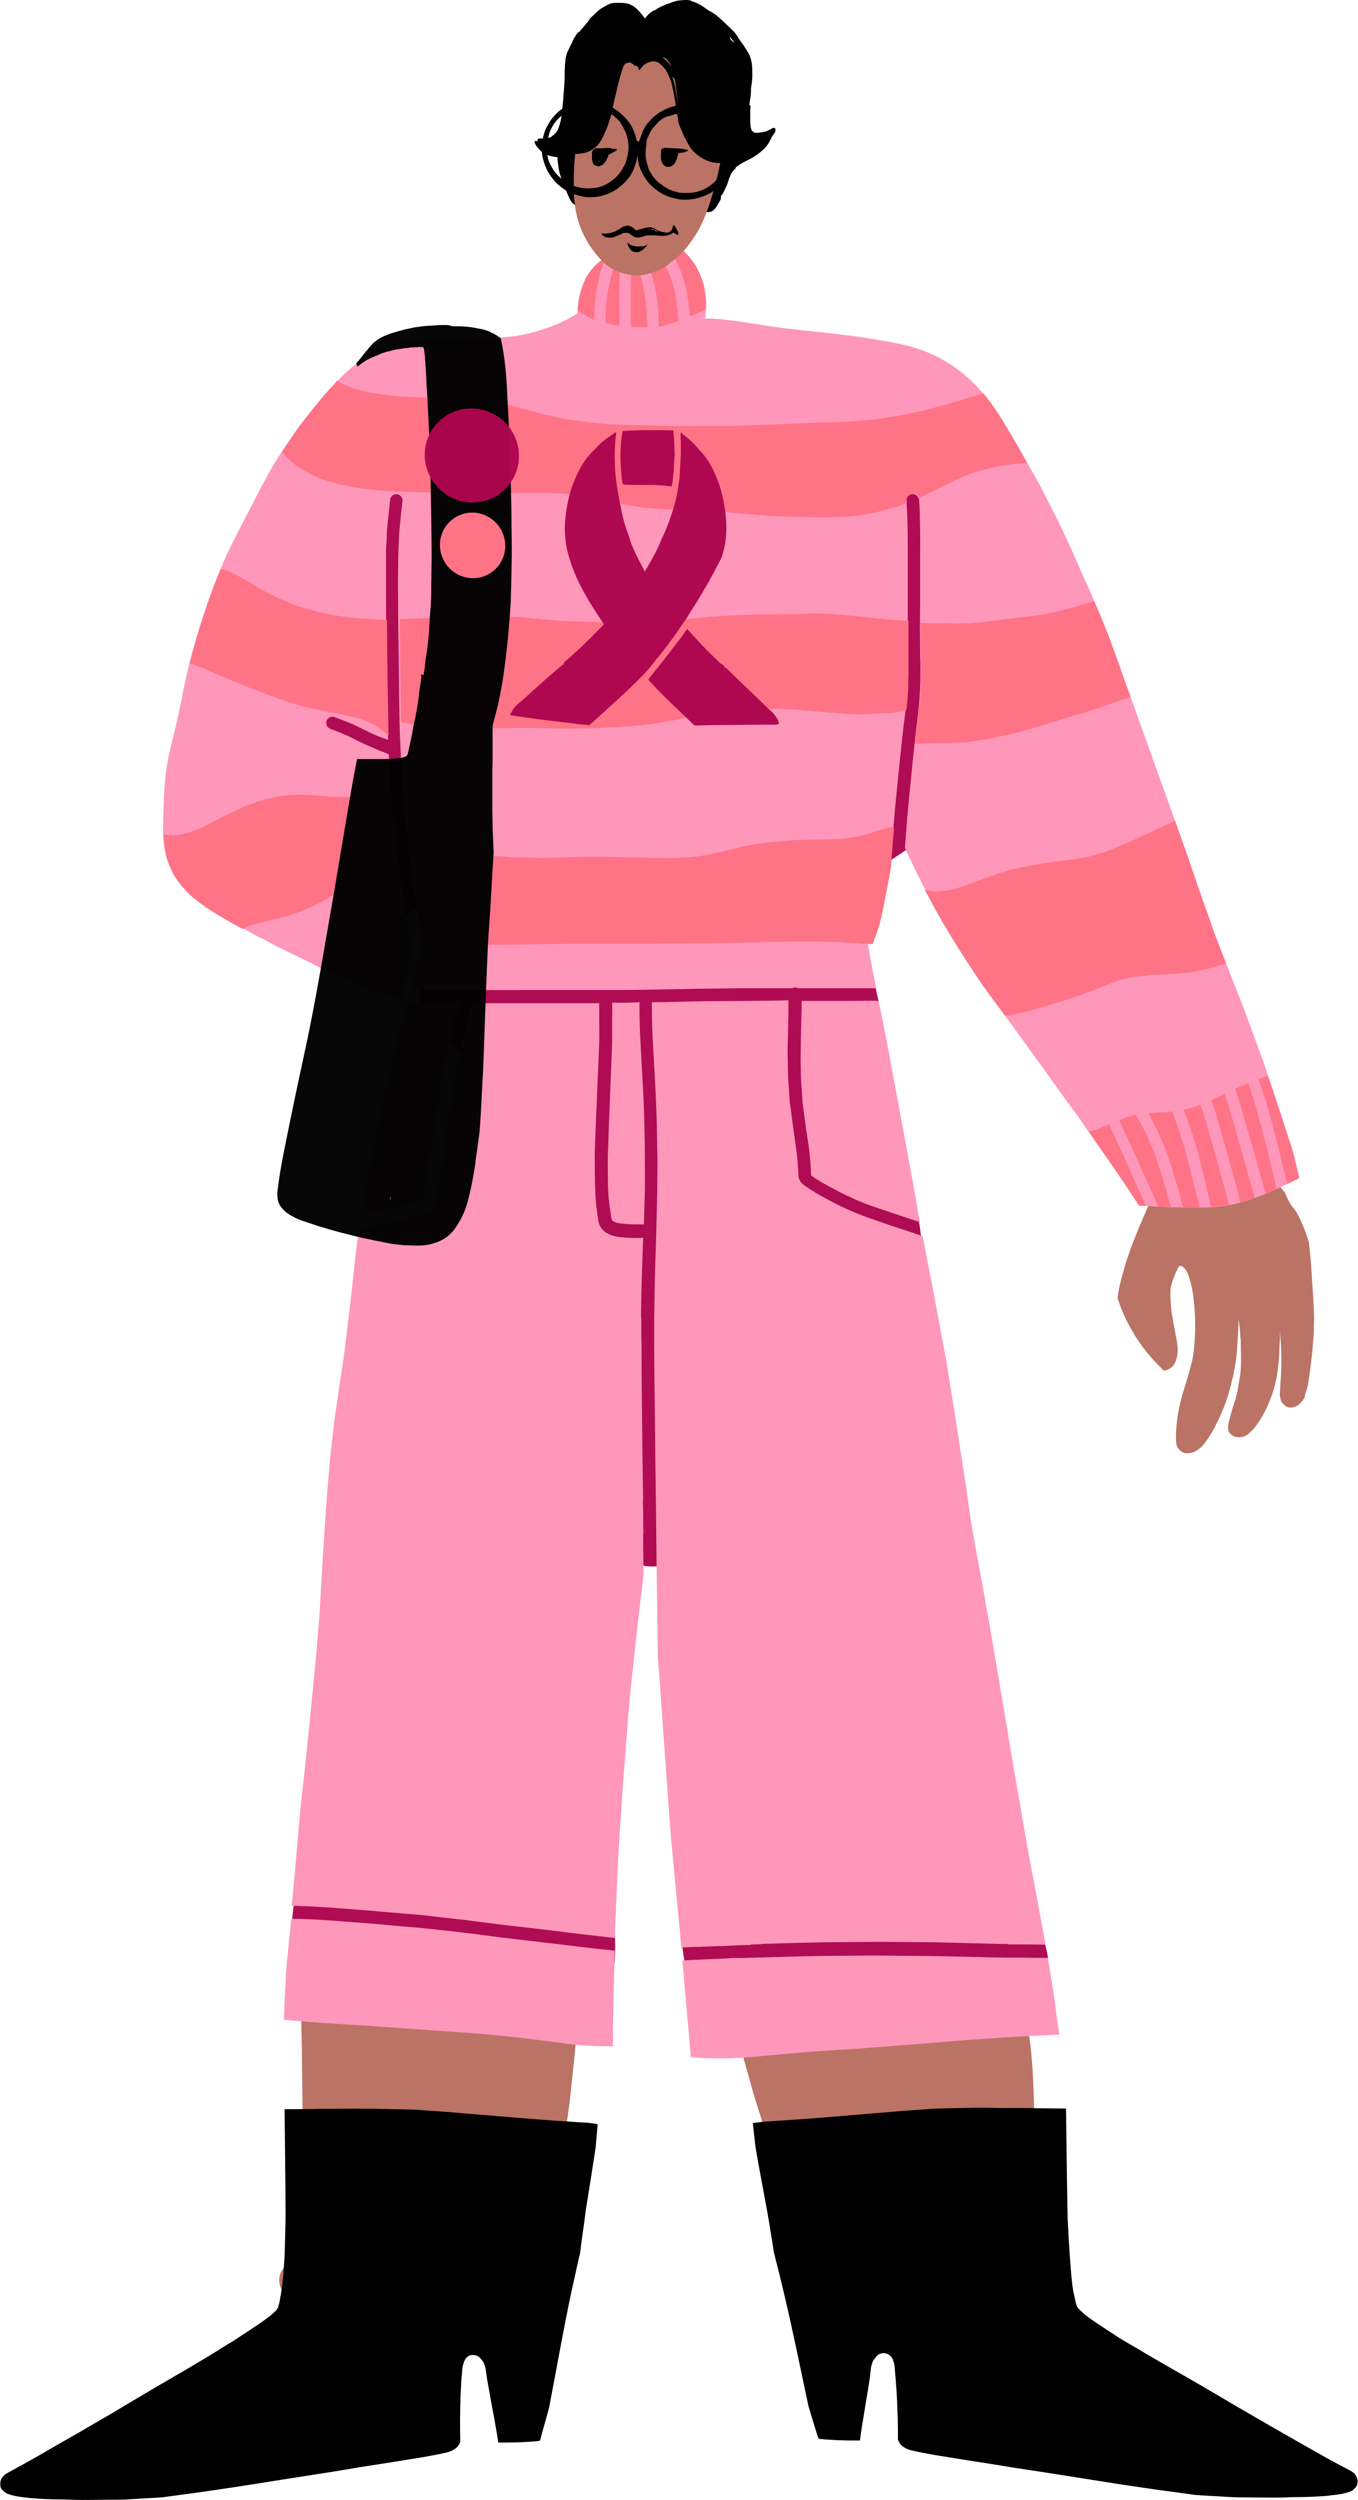
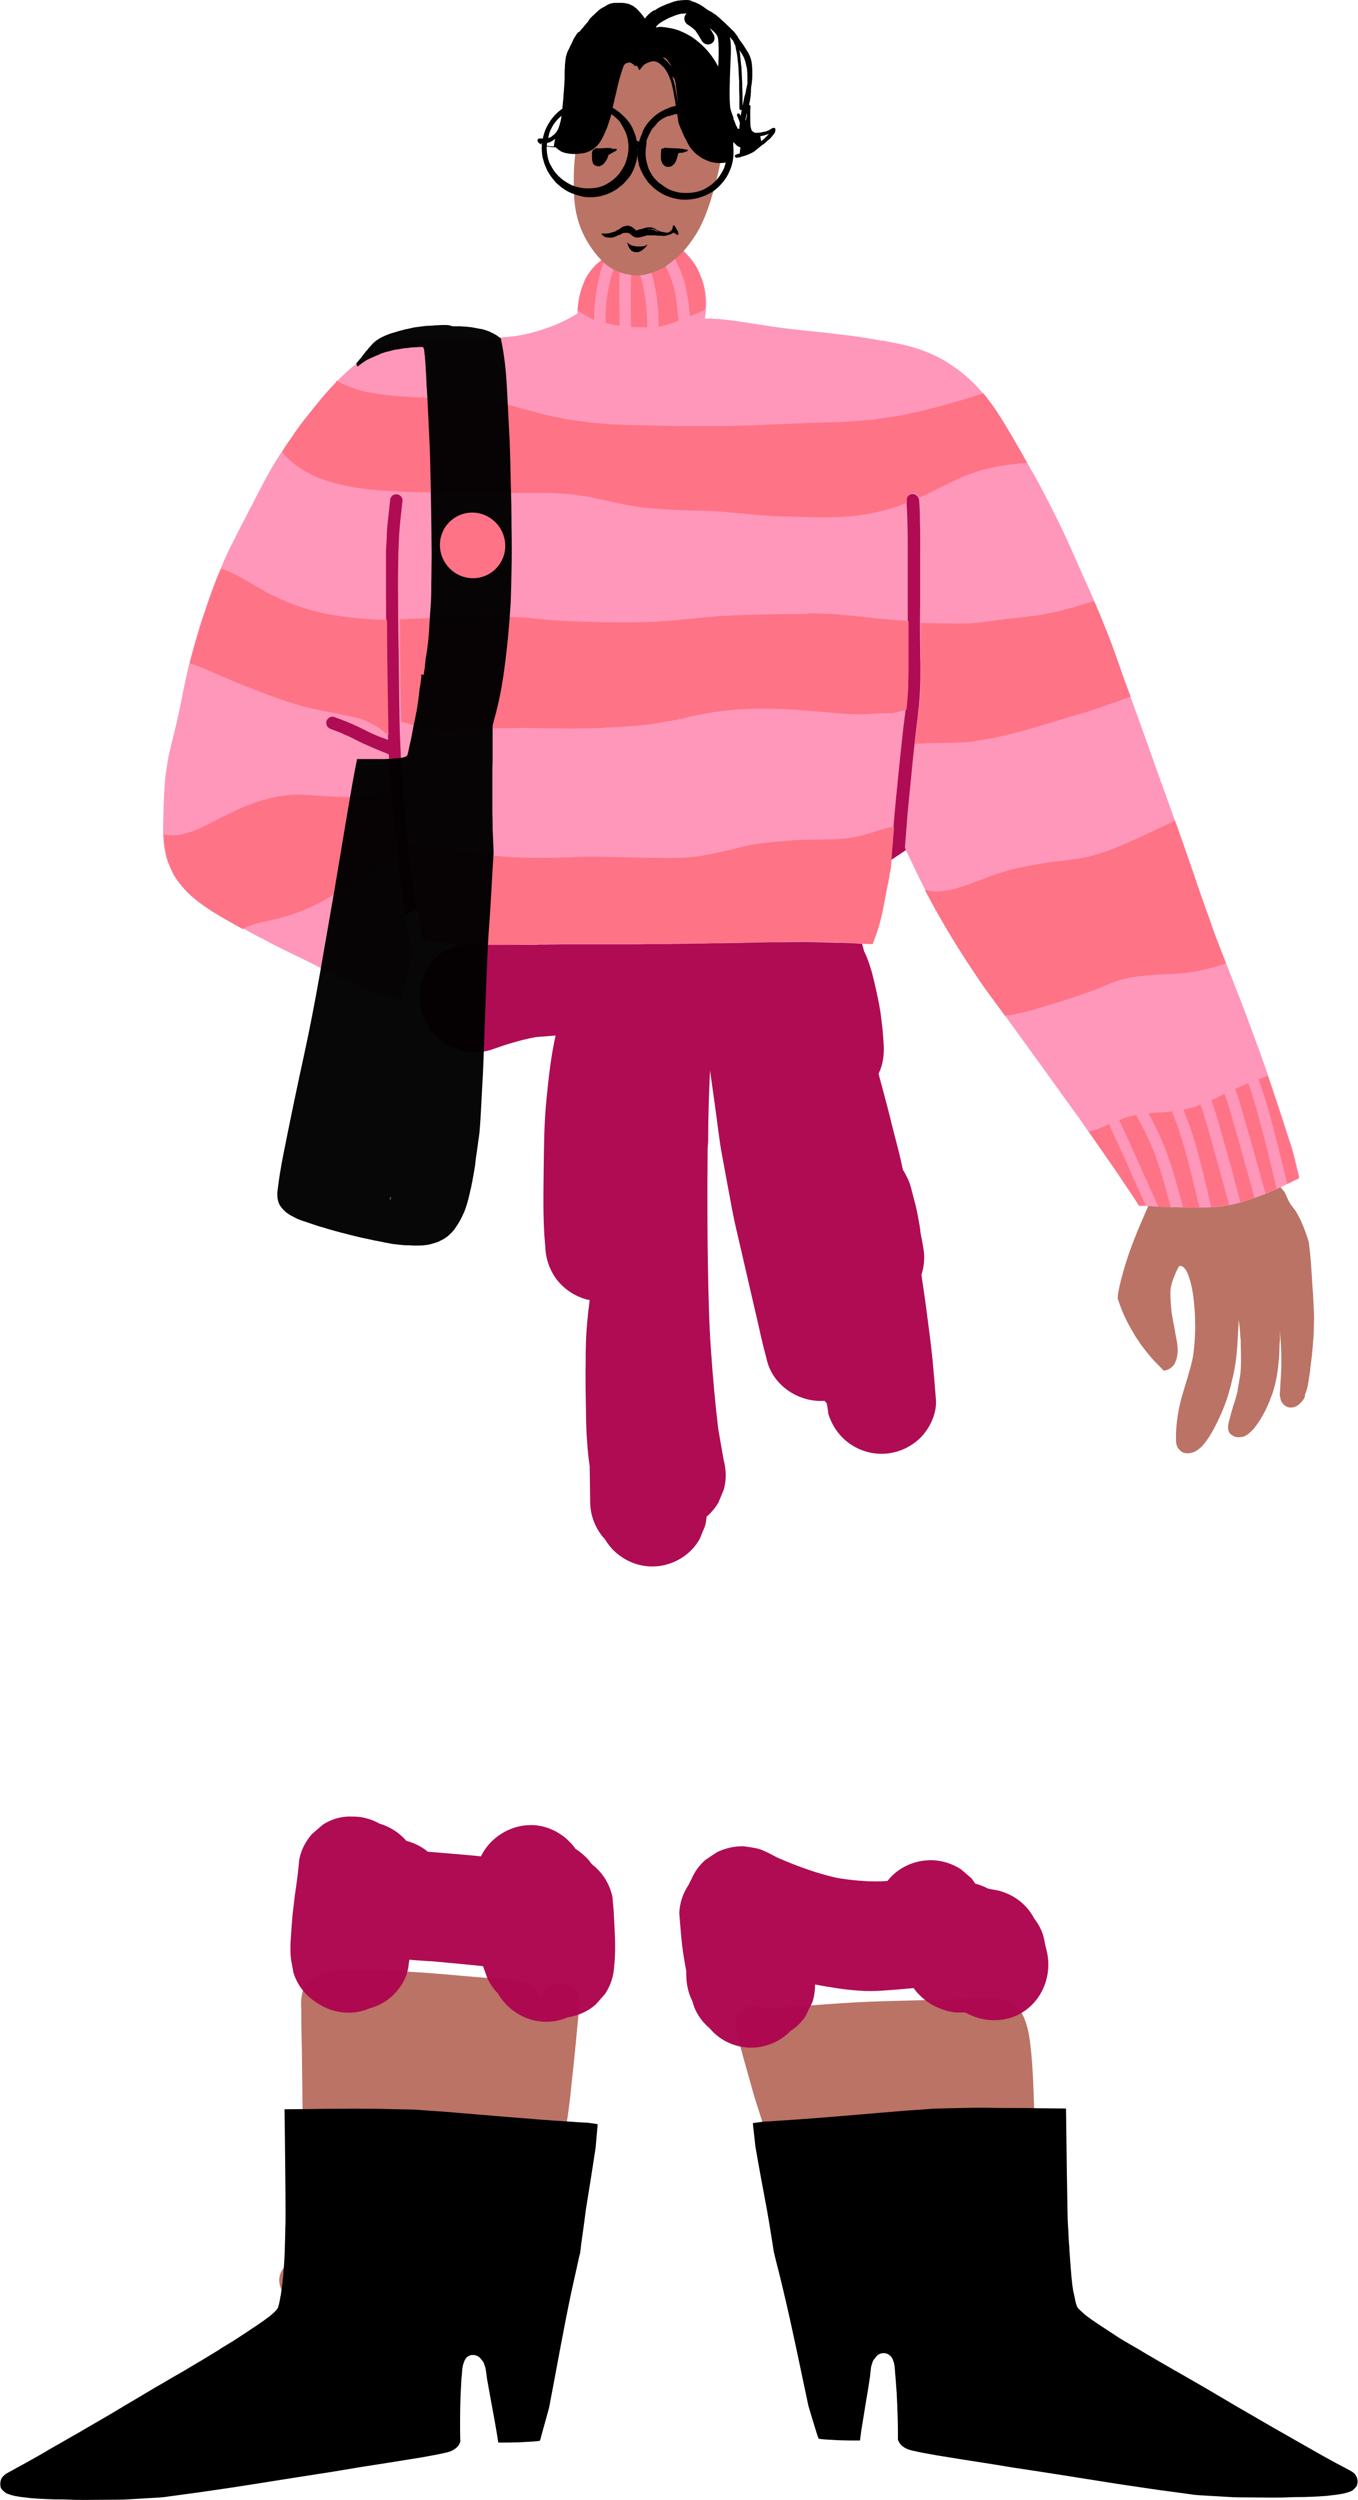
<svg xmlns="http://www.w3.org/2000/svg" height="967.6" preserveAspectRatio="xMidYMid meet" version="1.0" viewBox="-432.2 -416.2 526.0 967.6" width="526.0" zoomAndPan="magnify">
  <g id="change1_1">
    <path d="M-210,353.7c1.3,1.2,2.5,3.4,2.3,5.3l-0.2,2.1c-0.9,9.6-1.8,19.4-2.9,29.1l-0.2,1.9 c-0.3,3.5-0.8,7.2-1.3,10.8l-2.4,15.7c-0.2,1.5-0.5,3-0.8,4.4c-0.1,0.8-0.3,1.5-0.4,2.2l-1.8,9.9v0.2c-0.3,1.5-0.7,3-1,4.5 c-0.1,0.6-0.3,1.2-0.4,1.8c-0.2,0.8-0.4,1.7-0.6,2.6c-0.4,1.8-0.8,3.7-1.2,5.5c-1.3,5.4-2.7,11-4.2,16.6c-0.2,0.9-0.5,1.7-0.7,2.6 c-0.1,0.8-0.2,1.7-0.3,2.5c0,0.2-0.1,0.5-0.1,0.7c-0.1,0.4-0.1,0.8-0.2,1.2c-0.3,1.7-0.8,3.2-1.7,4.9c-0.3,0.6-0.8,1.3-1.5,1.9 c-0.4,1-0.9,2-1.3,2.9c-0.8,1.8-2.8,3.1-4.4,3.5c-0.7,0.2-1.3,0.3-2,0.3c-1.3,0-2.7-0.3-3.8-1c-1-0.5-1.9-1.4-2.5-2.3h-0.4 c-2.1,0-4.2-0.1-6.5-0.3c-12.7-1-24.1-2.2-34.7-3.8c-7.2-1.1-14.5-2.4-21.5-3.6c-3.9-0.6-7.9-1.3-11.8-2c-1.9-0.4-3.6-2.1-4.5-3.5 c-1-1.8-1.3-3.9-0.8-5.8s1.7-3.5,3.4-4.5c1.2-0.7,2.4-1,3.8-1l2,0.3l1.5,0.3c-0.1-1.2-0.2-2.3-0.2-3.5V455l-0.1-2.7l-0.1-2.2 c-0.1-2.4-0.2-4.9-0.3-7.3c-0.3-7.4-0.5-13-0.7-18.3c-0.3-10.9-0.5-21.8-0.6-32c-0.1-5.4-0.1-10.8-0.2-16.3l-0.1-4.6l-0.1-4.6v-4.1 c0-0.5,0-0.9,0-1.3c-0.1-1.3-0.1-2.6,0-3.9c0.2-2.3,0.6-3.8,1.6-5.2c1-1.5,2.1-2.6,3.3-3.3c1.6-1,3.3-1.7,5-2c3.4-0.7,7.2-1,11.1-1 c0.8,0,1.7,0,2.5,0s1.7,0,2.5,0c0.9,0,1.8,0,2.7,0.2h0.3c5.3,0.2,10.9,0.4,16.3,0.8h0.6c5.2,0.4,10.5,0.8,15.7,1.3 c2.4,0.2,4.8,0.4,7.2,0.6c3,0.3,6,0.5,9,0.8c1.5,0.1,2.9,0.2,4.3,0.4c2,0.2,4.4,0.4,6.4,1.6c2,1.1,3.6,3,4.4,5.3 c0.2-0.7,0.5-1.3,0.8-1.9l0.6-0.8l0.6-0.8c1.4-1.4,3.3-2.2,5.3-2.2C-213.4,351.5-211.4,352.3-210,353.7z M-30.8,447.8 c0-1.5-0.1-2.9-0.1-4.4c-0.1-6-0.2-12-0.2-18c-0.2-12.1-0.4-25-1-37.7c-0.2-3.4-0.4-7.1-0.9-11.5c-0.4-4-1.1-8.6-3.1-12.6 c-0.5-0.9-1-1.7-1.9-2.7c-0.6-0.7-1.4-1.3-2.2-1.9l-0.2-0.1c-0.8-0.5-2.5-1-3-1.1c-1.1-0.3-2.2-0.4-3.3-0.4h-0.1 c-0.2-0.3-0.4-0.3-0.5-0.3c-0.4,0-0.9,0-1.3,0.1c-0.4,0-0.7,0.1-1.1,0.1h-1.1h-1.1c-5.7,0.2-11.3,0.3-17,0.5 c-3.6,0.1-7.2,0.2-10.7,0.3c-6.8,0.2-13.9,0.3-20.9,0.7c-10.3,0.6-21.2,1.4-35.3,2.7c-1.3-0.8-2.8-1.3-4.3-1.3 c-0.6,0-1.3,0.1-1.9,0.3c-3.9,1.1-6.2,5.1-5.1,9.2c1.7,6.5,3.5,13,5.3,19.3l0.7,2.5c1,3.7,2.2,7.4,3.4,11.1c0.5,1.7,1.1,3.3,1.6,5 c1.8,5.8,3.7,11.6,5.5,17.3c1.5,4.6,3,9.2,4.4,13.9c1.6,5.2,3.3,10.4,4.9,15.6c1.4,4.2,2.8,8.7,4.6,13.1c-0.3,0.8-0.4,1.6-0.4,2.5 c0,2,0.8,3.9,2.3,5.3c1.4,1.3,3.3,2.2,5,2.2c0.1,0,0.3,0,0.4,0c19.4-1.6,40.6-2.3,66.5-2.4c4.1,0,7.5-3.4,7.4-7.5 c0-0.4,0-0.8-0.1-1.1c1-0.4,1.9-1,2.7-1.7c1.4-1.4,2.1-3.1,2.1-5.3C-30.6,455.6-30.7,451.6-30.8,447.8z" fill="#BA7365" />
  </g>
  <g id="change2_1">
    <path d="M-201.6,405.8c0.3,0.1,0.6,0.1,0.9,0.2c-0.3,3-0.5,6.1-0.8,9.1c-1.2,8-2.5,16.1-3.8,24.1c-0.2,1.6-0.4,3.2-0.6,4.7 c-0.4,2.9-0.8,5.7-1.2,8.6c-0.1,1.2-0.3,2.3-0.4,3.4c-0.3,1-0.5,1.9-0.7,2.9c-0.9,3.9-1.7,7.8-2.6,11.7c-3.2,15-5.8,30.1-8.7,45.1 c-0.4,1.5-0.8,2.9-1.2,4.4c-0.6,2.3-1.3,4.5-1.9,6.8c-0.1,0.6-0.3,1.2-0.5,1.7c-0.9,0.2-1.8,0.2-2.6,0.3c-1.7,0.1-3.4,0.2-5.3,0.3 c-2.6,0.1-5,0.1-7.4,0.1c-0.3,0-0.5,0-0.8,0c-0.2-1.3-0.4-2.5-0.6-3.8c-0.6-3.7-1.3-7.4-2-11.1c-0.6-3.3-1.2-6.7-1.8-10 c-0.1-1.2-0.3-2.4-0.5-3.6c-0.1-0.6-0.3-1.1-0.5-1.7c-0.1-0.5-0.4-1-0.7-1.4s-0.7-0.8-1-1.2c-0.7-0.7-1.7-1.1-2.7-1.1 c-0.3,0-0.7,0-1,0.1c-0.6,0.2-1.1,0.5-1.6,1c-0.4,0.5-0.7,1.1-0.9,1.7c-0.1,0.4-0.3,0.8-0.4,1.2c0,0.2-0.1,0.4-0.1,0.6 c-0.1,0.5-0.2,1.1-0.2,1.6c0,0.4-0.1,0.9-0.1,1.4c-0.1,0.8-0.2,1.5-0.2,2.3c-0.1,1.8-0.2,3.6-0.3,5.4c-0.1,3.3-0.2,6.5-0.2,9.8 c0,2.8,0,5.7,0.1,8.5c-0.3,0.7-0.6,1.4-1.1,1.9s-1,0.9-1.7,1.3c-0.9,0.5-1.9,0.8-2.8,1c-2.9,0.7-5.9,1.2-9.2,1.8 c-3.5,0.6-7,1.1-10.5,1.7c-4.5,0.7-8.9,1.4-13.4,2.1l-6,1c-3.6,0.6-7.1,1.2-10.6,1.7c-3.2,0.5-6.4,1-9.6,1.5 c-2.7,0.4-5.5,0.9-8.2,1.3c-3.2,0.5-6.3,1-9.5,1.5l-4.5,0.7c-4.9,0.7-10,1.5-15,2.2h-0.1c-3.9,0.5-7.9,1.1-11.8,1.6 c-1,0.2-2,0.2-3,0.3h-0.1l-3.4,0.2l-3.4,0.2c-0.6,0-1.2,0.1-1.8,0.1c-2.1,0.1-4.2,0.3-6.3,0.3c-4.2,0-8.3,0.1-12.5,0.1h-0.7 c-2,0-4,0-5.9-0.1c-1,0-2-0.1-3-0.1h-0.6c-1.5,0-3.1,0-4.6-0.1h-0.5c-2.2-0.1-4.5-0.2-6.8-0.4l-0.6-0.1c-0.9-0.1-1.8-0.2-2.7-0.3 c-1.1-0.2-2.2-0.3-3.3-0.6l-0.4-0.1c-0.4-0.1-0.8-0.2-1.2-0.4c-0.1,0-0.3-0.1-0.4-0.1c-0.3-0.1-0.7-0.3-1-0.5l-0.2-0.2 c-0.4-0.3-0.7-0.5-0.9-0.8c-0.4-0.3-0.7-0.8-0.8-1.3v-0.1v-0.1c-0.2-0.9-0.1-2.2,0.5-3.2c0.6-0.9,1.4-1.5,2.3-2 c1.1-0.6,2.2-1.2,3.3-1.8c0.6-0.4,1.3-0.7,2-1.1c3.2-1.8,6-3.3,8.7-4.9c2.3-1.4,4.7-2.7,7.1-4.1c3.1-1.8,6.2-3.5,9.2-5.3l5-2.9 l5-2.9c2-1.2,4-2.4,6-3.6c1-0.6,1.9-1.1,2.9-1.7c3.7-2.2,7.5-4.5,11.2-6.6l4.6-2.7l2.3-1.3c4.7-2.8,9.7-5.7,14.5-8.7 c0.7-0.5,1.5-1,2.2-1.4c2-1.2,4-2.4,5.9-3.7c0.9-0.6,1.7-1.1,2.6-1.7c2.9-1.9,5.9-3.9,8.7-6c1.1-0.9,2.2-1.8,3.1-2.9 c0.1-0.2,0.3-0.5,0.4-0.7c0.4-1.3,0.7-2.7,0.9-4.1l0.2-0.9c0.1-0.7,0.2-1.5,0.3-2.2l0.1-0.6l0.2-1.8l0.2-1.8 c0.1-0.8,0.2-1.7,0.2-2.5c0-0.4,0.1-0.8,0.1-1.2c0.2-2.2,0.3-4.6,0.4-6.8v-0.7c0.1-2.1,0.1-4.2,0.2-6.7v-1.5 c0.1-1.7,0.1-3.4,0.1-5.1c0-11.3-0.2-22.8-0.3-33.9l-0.1-6.9c3.6,0,7.3-0.1,10.9-0.1c4-0.1,8.1-0.1,12.1-0.1c2.4,0,4.9-0.1,7.3,0 c1.5,0,3.1,0,4.6,0c4.7,0.1,9.5,0.2,14.2,0.3c1.6,0,3.3,0.2,5,0.3c2.8,0.2,5.7,0.4,8.5,0.6c7.6,0.6,15.2,1.3,22.8,1.9 c8.5,0.7,17,1.4,25.5,1.9c2.2,0.2,4.3,0.3,6.5,0.4C-203.6,405.5-202.6,405.7-201.6,405.8z M93,542c-0.5-0.9-1.4-1.5-2.3-2 c-1.1-0.6-2.3-1.2-3.4-1.8c-0.7-0.4-1.4-0.7-2.1-1.1c-3.3-1.8-6-3.3-8.8-4.9c-2.4-1.4-4.8-2.7-7.2-4.1c-3.1-1.8-6.2-3.5-9.3-5.3 l-5-2.9l-5-2.9c-2-1.1-4-2.3-6-3.5c-1-0.6-1.9-1.1-2.9-1.7c-3.7-2.2-7.6-4.5-11.3-6.6l-4.7-2.7l-2.3-1.3c-4.8-2.8-9.8-5.6-14.7-8.6 c-0.8-0.4-1.5-0.9-2.3-1.3c-1.9-1.1-4-2.3-5.9-3.6c-0.9-0.6-1.7-1.1-2.6-1.7c-2.9-1.9-6-3.9-8.8-6c-1-0.9-2.1-1.8-3.1-2.9 c-0.1-0.2-0.3-0.5-0.4-0.7c-0.5-1.3-0.7-2.7-1-4.1l-0.2-0.9c-0.2-0.7-0.3-1.5-0.4-2.2l-0.1-0.6l-0.2-1.8l-0.2-1.8 c-0.1-0.9-0.1-1.7-0.2-2.5c0-0.4-0.1-0.8-0.1-1.2c-0.2-2.3-0.3-4.6-0.5-6.8v-0.7c-0.2-2-0.3-4.1-0.4-6.6l-0.1-1.5 c-0.1-1.7-0.2-3.4-0.2-5.1c-0.2-11.3-0.4-22.7-0.5-33.8l-0.1-6.9c-3.7,0-7.3-0.1-10.9-0.1c-4-0.1-8.1-0.1-12.1-0.1 c-2.4,0-4.9,0-7.6-0.1c-1.5,0-3.1,0-4.6,0c-4.7,0.1-9.5,0.2-14.2,0.3c-1.6,0-3.3,0.2-5,0.3c-2.9,0.2-5.7,0.4-8.5,0.6 c-7.6,0.6-15.1,1.3-22.7,1.9c-8.5,0.7-16.9,1.4-25.4,1.9c-2.2,0.2-4.3,0.3-6.5,0.4c-0.9,0.2-1.9,0.3-2.9,0.4 c-0.3,0.1-0.6,0.1-0.9,0.2c0.3,3,0.7,6.1,1,9.1c1.4,8.1,2.9,16.1,4.4,24.1c0.3,1.5,0.5,3.1,0.8,4.6c0.5,2.9,0.9,5.7,1.4,8.6 c0.2,1.1,0.3,2.2,0.5,3.3c0.2,1,0.5,1.9,0.7,2.9c1,3.9,2,7.8,2.9,11.7c3.6,15,6.6,30,9.8,45c0.4,1.5,0.9,2.9,1.3,4.4 c0.7,2.3,1.4,4.5,2.1,6.8c0.2,0.5,0.4,1.1,0.6,1.6c0.9,0.2,1.8,0.2,2.6,0.3c1.6,0.1,3.3,0.2,5.2,0.3c2.6,0.1,5,0.1,7.4,0.1 c0.3,0,0.5,0,0.8,0c0.2-1.3,0.3-2.5,0.5-3.8c0.6-3.7,1.2-7.4,1.8-11.1c0.6-3.3,1.1-6.6,1.6-9.9c0.1-1.2,0.2-2.4,0.4-3.6 c0.1-0.6,0.3-1.1,0.5-1.7c0.1-0.5,0.4-1,0.7-1.4s0.7-0.8,1-1.2c0.6-0.7,1.6-1.1,2.6-1.1c0.3,0,0.7,0,1,0.1c0.7,0.2,1.2,0.5,1.7,1 c0.5,0.4,0.8,1,1,1.6c0.1,0.4,0.3,0.8,0.4,1.2c0,0.2,0.1,0.4,0.1,0.6c0.1,0.5,0.2,1.1,0.2,1.6c0,0.4,0.1,0.9,0.1,1.4 c0.1,0.8,0.1,1.5,0.2,2.3c0.1,1.8,0.3,3.6,0.4,5.4c0.2,3.3,0.3,6.5,0.4,9.8c0.1,2.8,0.1,5.7,0.1,8.5c0.3,0.7,0.6,1.4,1.1,1.9 s1,0.9,1.7,1.3c0.9,0.5,1.9,0.8,2.8,1c2.9,0.7,5.9,1.2,9.2,1.8c3.5,0.6,7,1.1,10.5,1.7c4.5,0.7,8.9,1.4,13.4,2.1l6,1 c3.6,0.5,7.1,1.1,10.6,1.6c3.2,0.5,6.4,1,9.6,1.5c2.7,0.4,5.5,0.9,8.2,1.3c3.2,0.5,6.3,1,9.5,1.5l4.5,0.7c4.9,0.7,10,1.5,15,2.2h0.1 c3.9,0.5,7.9,1.1,11.8,1.6c1,0.2,2,0.2,3,0.3h0.1l3.4,0.2l3.4,0.2c0.6,0,1.2,0.1,1.8,0.1c2.1,0.1,4.2,0.3,6.3,0.3 c4.1,0,8.3,0.1,12.4,0.1h0.7c2,0,4,0,5.9-0.1c1,0,2-0.1,3-0.1h0.6c1.5,0,3.1,0,4.6-0.1h0.5c2.2-0.1,4.5-0.2,6.8-0.4l0.6-0.1 c0.9-0.1,1.8-0.2,2.7-0.3c1.1-0.2,2.2-0.3,3.3-0.6l0.4-0.1c0.4-0.1,0.8-0.2,1.2-0.4c0.1,0,0.3-0.1,0.4-0.1c0.3-0.1,0.7-0.3,1-0.5 l0.2-0.2c0.3-0.3,0.6-0.5,0.8-0.8c0.4-0.3,0.7-0.8,0.8-1.3v-0.1v-0.1C93.8,544.3,93.6,543,93,542z" fill="inherit" />
  </g>
  <g id="change3_1">
    <path d="M-173.8,189.3c-5.5,1.6-11.5,0.8-16.4-2.1 c-3.2-1.9-5.7-4.3-7.6-7.5c-3.5-3.8-5.7-8.8-5.8-14.3c-0.1-4.7-0.1-9.4-0.2-14.2c-0.5-3.2-0.8-6.3-1-9.5c-0.4-4.9-0.4-9.9-0.5-14.9 c-0.1-4.3-0.1-8.6-0.1-12.9c0.1-2.8,0-5.7,0.1-8.5c0.1-6.2,0.7-12.3,1.5-18.4c-0.5-0.1-0.9-0.2-1.4-0.3c-5.3-1.5-10-5-12.8-9.8 c-1.9-3.3-2.9-6.9-3-10.7c-1-10.2-0.7-20.6-0.6-30.9c0.1-8.8,0.2-17.6,1.1-26.3c0.8-8.1,1.7-16.4,3.5-24.4c-2.5,0.2-5.1,0.4-7.6,0.6 c-6.1,1.1-12,3-17.9,5.1c-3.8,1-7.5,1-11.3,0c-1.7-0.7-3.4-1.4-5.1-2.1c-4.8-2.8-8.4-7.4-9.9-12.7c-1.6-5.5-0.9-11.5,1.9-16.4 c1.8-3.2,4.3-5.7,7.5-7.6c1.6-0.7,3.3-1.4,5-2.1c5.2-1.9,10.5-3.8,15.9-4.8c6.8-1.3,13.9-2.2,20.9-2.5c10.7-0.4,21.3-0.8,32-0.9 c6.1,0,12.3-0.1,18.6-0.2c4.6,0,9.2,0.1,13.8,0.3c0.1-0.4,0.2-0.8,0.3-1.2c0.7-1.7,1.4-3.4,2.1-5.1c2.7-4.8,7.3-8.3,12.6-9.8 c1.8-0.5,3.7-0.8,5.5-0.7c0.6,0,1.1,0,1.7,0.1c1.4-0.3,2.9-0.5,4.4-0.5c1.2,0,2.4,0.1,3.6,0.3c-2.8-2.6-5-6-6.1-9.7 c-0.2-0.8-0.4-1.6-0.5-2.3c-1.2-3.6-1.4-7.6-0.5-11.3c0.7-3,2-5.6,3.8-8c0-4.5,1.3-9.1,4.1-12.6c1.2-1.4,2.3-2.9,3.3-4.4 c2.8-5.6,5-11.5,6.7-17.5c0.7-3.3,1.3-6.5,2-9.7c0.9-4.3,1.5-8.7,2-13.1c0.5-4.9,1-9.8,1-14.7c0-10.5-0.2-21.1,0-31.7 c0.2-12,0.1-24.1,0.6-36.1c0.2-5.3,3.7-10.8,7.7-14c3.8-3,8.5-4.6,13.3-4.6c0.8,0,1.7,0.1,2.6,0.2c5.5,0.7,10.6,3.6,14.1,7.9 c2.4,3,3.9,6.4,4.5,10.2c0,1.9,0.1,3.8,0.1,5.7c-0.3,7.8-0.3,15.6-0.4,23.4c-0.1,6.6-0.3,13.3-0.3,19.9c0,5.7,0,11.3,0,17 c0,3.2,0,6.3-0.1,9.5c-0.1,3.6-0.4,7.2-0.7,10.8c1.6,3,2.5,6.3,2.6,9.7c-0.1,1.8-0.3,3.6-0.5,5.4c-2.1,6.1-4.2,12.2-6.3,18.3 c1.6,1.4,2.9,3,4.1,4.8c3,4.8,4,10.7,2.7,16.1c-0.9,3.6-2.6,6.8-5.1,9.5c-1.5,1.2-2.9,2.4-4.4,3.6c-5.3,4.1-11,7.7-16.5,11.4 c-0.2,0.3-0.4,0.7-0.7,1c-1.8,3.3-4.4,6-7.6,8c-1.7,0.8-3.5,1.5-5.2,2.3c-3,0.9-6.2,1-9.3,0.4c0.2,0.2,0.4,0.3,0.5,0.5 c2.3,2.3,4,4.9,5.1,7.9c3.7,2.6,6.9,6.3,8,10.5c0.3,1.1,0.6,2.2,0.9,3.3c0.9,1.7,1.5,3.5,2.1,5.2c0.3,0.9,0.6,1.9,0.9,2.9 c0.3,1.2,0.6,2.4,0.9,3.6c0.9,3.9,1.8,7.8,2.4,11.7c0.6,4.3,1.1,8.7,1.3,13.1c0.2,3.9-0.4,7.6-2,10.9c2,7.4,4,14.9,5.8,22.3 c1.3,5,2.6,9.8,3.6,14.8c0.6,0.9,1.1,1.9,1.6,2.9c1.4,2.6,1.9,5.6,2.7,8.5c0.2,0.7,0.4,1.5,0.6,2.2c0.4,1.6,0.7,3.2,1,4.8 c0.4,2.1,0.8,4.2,1,6.4c0.4,1.9,0.8,3.9,1.1,5.9c0.6,3.5,0.2,6.9-0.8,10c0.7,5,1.5,9.9,2.1,14.9c0.8,6,1.6,12,2.2,18 c0.5,5.1,0.9,10.1,1.3,15.2c0.5,5.4-2.3,11.3-6,15c-4,3.9-9.4,6.2-15,6.2c-5.6,0-11.1-2.2-15.1-6.2c-2.7-2.7-4.5-5.8-5.6-9.4 c-0.1-1.3-0.3-2.6-0.6-4c-0.3-0.3-0.6-0.6-0.8-0.9c-9.8,0.7-19.8-5.7-22.3-15.5c-1.1-4.2-2.2-8.5-3.1-12.8 c-2.4-10.5-4.9-21.1-7.3-31.6c-1.1-4.8-2.3-9.6-3.2-14.5c-1.2-6.7-2.5-13.3-3.7-20c-1.3-6.8-2-13.9-3-20.8 c-0.6-4.3-1.2-8.6-1.8-12.8c0,0.2,0,0.4,0,0.6c-0.4,8.8-0.7,17.5-0.7,26.3c0,1.1-0.1,2.1-0.2,3.1c0,4.8-0.1,9.5-0.1,14.3 c0,10.3,0,20.7,0.2,31.1c0.2,11.1,0.4,22.2,1.2,33.3c0.7,10.1,1.6,20.1,2.8,30.2c0.7,4,1.4,8,2.1,12c1,3.8,1.1,7.5,0.1,11.3 c-0.7,1.7-1.4,3.4-2.1,5.1c-1.2,2.1-2.8,4-4.6,5.5c-0.1,1.2-0.3,2.4-0.6,3.6c-0.7,1.7-1.4,3.4-2.1,5.1 C-163.9,184.3-168.5,187.8-173.8,189.3z M-195,317.9c-0.8-3.6-2.4-6.9-4.9-9.7c-0.9-1-1.9-2-3-2.8c-0.5-0.6-0.9-1.2-1.4-1.8 c-1.5-1.6-3.2-3.1-5-4.2c-0.5-0.7-0.9-1.3-1.5-1.9c-3.8-4.3-9.2-7-14.9-7.3c-0.4,0-0.8,0-1.2,0c-8,0.1-15.6,5-19,12.1 c-6.9-0.7-13.7-1.2-20.6-1.8c-2.4-2-5.3-3.4-8.3-4.2c-2.8-3.2-6.4-5.5-10.5-6.7c-1.9-1.1-3.9-1.8-6.1-2.3c-1.4-0.3-2.9-0.4-4.3-0.4 c-4-0.2-8,0.9-11.4,3.1c-1.4,1.2-2.9,2.5-4.3,3.7c-2.5,2.9-4.2,6.2-4.9,9.9c-0.4,4.6-1,9.2-1.7,13.8c-0.3,2.6-0.6,5.1-0.9,7.7 c-0.1,1.2-0.2,2.5-0.3,3.8c-0.3,4.4-0.8,8.8-0.3,13.2c0.3,1.8,0.7,3.6,1,5.4c1.2,3.6,3.2,6.8,6.1,9.3c1.3,1.1,2.7,2.1,4.1,2.9 c3.6,2.2,7.9,3.3,12.2,3.1c2.4-0.1,4.7-0.7,6.9-1.6c2.1-0.6,4.1-1.4,6-2.6c4.6-2.9,8.4-8.1,9.2-13.6c0.1-0.9,0.2-1.8,0.4-2.7 c1.8,0.2,3.5,0.3,5.2,0.4c1.1,0.1,2.2,0.2,3.3,0.2c6.7,0.6,13.3,1.2,20,1.9c0.6,1.7,1.2,3.4,1.8,5c1.1,2.1,2.4,4,4,5.6 c0.7,1.3,1.6,2.5,2.6,3.6c3.8,4.3,9.2,7,14.9,7.3c3.3,0.2,6.5-0.4,9.5-1.7c4-0.6,7.9-2.3,10.9-5c1.2-1.4,2.4-2.7,3.6-4.1 c2.1-3.2,3.3-6.8,3.5-10.7c0.8-7.1,0.1-14.3-0.2-21.4C-194.7,321.6-194.8,319.7-195,317.9z M-26.8,338.8c-0.3-1.3-0.7-2.7-0.9-4.1 c-0.6-3.1-2-5.9-3.9-8.3c-1.7-3.3-4.2-6-7.3-8c-2.8-1.8-5.9-2.9-9.1-3.3c-0.4-0.1-0.8-0.2-1.2-0.2c-0.7-0.3-1.4-0.7-2.2-1 c-1-0.4-2-0.8-3-1c-0.5-0.7-1-1.3-1.4-2c-1.4-1.2-2.8-2.4-4.2-3.6c-3.3-2.1-6.9-3.3-10.8-3.5c-0.3,0-0.6,0-0.9,0 c-5.4,0-10.5,2-14.3,5.4c-0.9,0.8-1.7,1.7-2.4,2.6c-0.9,0.1-1.7,0.1-2.6,0.2c-5.7,0.1-11.5-0.4-17.2-1.4c-5.8-1.3-11.5-3.2-17.1-5.4 c-2-0.8-4-1.6-6-2.5c-1.7-0.9-3.5-1.9-5.4-2.7c-2.3-1-4.9-1.2-7.4-1.6c-0.4,0-0.8,0-1.2,0c-3.1,0.1-6.3,0.9-9.2,2.3 c-1.5,1-3,2-4.5,3c-2.5,2.2-4.3,4.8-5.5,7.7c0,0,0,0-0.1,0.1c-0.3,0.6-0.6,1.3-0.9,1.9c0,0-0.1,0.1-0.1,0.1 c-2.1,3.2-3.3,6.8-3.5,10.7c0.5,6.2,0.9,12.4,2,18.5c0.2,1.3,0.4,2.6,0.7,3.9c0,0.4,0,0.8,0,1.1c0,3.8,0.7,7.4,2.4,10.7 c1,4.1,3.4,7.7,6.6,10.4c1.3,1.5,2.7,2.8,4.3,3.9c4.7,3.2,10.7,4.4,16.2,3.2c4.2-0.9,8-3,10.9-6c2.3-1.5,4.4-3.5,5.9-5.9 c0.8-1.7,1.6-3.4,2.5-5.1c0.8-2.3,1.1-4.6,1.1-7c5.7,1.1,11.4,2,17.2,2.4c5.1,0.4,10.1-0.1,15.2-0.5c1.9-0.2,3.9-0.3,5.8-0.5 c0.5,0.7,1,1.4,1.6,2c3,3.2,5.9,5,10,6.4c2.5,0.9,5.2,1.2,7.9,1c0.3,0.1,0.5,0.2,0.8,0.2c6.1,3.4,13.9,3.9,20.4,0.6 C-28.7,358.9-24.4,348.5-26.8,338.8z M-313.9-99.4c0.9,4.8,2.3,9.4,3.8,14c1.3,3.9,3.9,7.4,6.5,10.7c1.6,2,3.2,4,4.8,5.9 c7.4,9,21.1,10.3,29.9,3c3.1-2.5,5.2-5.8,6.4-9.3c8.4-3.9,13.6-13.1,12-22.7c-1.8-10.7-3.7-21.4-5.2-32.1 c-0.8-5.9-1.5-11.8-2.1-17.8c-0.6-5.5-0.9-11.1-1.2-16.6c-0.1-1.3-0.2-2.7-0.2-4c-0.1-4.4-0.2-8.9-0.2-13.3 c-0.1-4.9,0.2-9.8,0.4-14.7c0.3-10.4,1.1-20.8,1.2-31.2c-0.1-1.9-0.1-3.8-0.2-5.7c-0.7-3.8-2.2-7.2-4.6-10.1 c-3.5-4.3-8.7-7.1-14.2-7.7c-0.8-0.1-1.6-0.1-2.4-0.1c-5,0-9.8,1.7-13.5,4.8c-1.2,1.3-2.5,2.6-3.7,3.9c-2.2,3-3.4,6.4-3.8,10.1 c-0.1,11.5-0.9,23-1.3,34.5c-0.2,6.4-0.3,12.8-0.2,19.3c-4.3,0.3-8.5,1.9-11.9,4.6c-4,3.3-7.3,8.7-7.5,14.1 c-0.7,15.2,2.1,30.2,4.5,45.2C-315.8-109.5-314.9-104.5-313.9-99.4z" fill="#AD0650" opacity=".97" />
  </g>
  <g id="change4_1">
-     <path d="M-262.1-33c-3.7,0-7.5,0-11.2-0.1c1.1-4.1,2.2-8.3,3.2-12.4c0.7-2.7,1.4-5.4,2.1-8.1c0.6-2.1,1-4.2,1.5-6.3 c0.3-0.9,0.5-1.7,0.7-2.6c0.5-1.9,0.9-3.7,1.4-5.6c5.5-1,11.6-1.5,18.5-1.8c2.1-0.1,4.3-0.2,6.9-0.1c2.4,0,4.9,0.1,7.3,0.1 c1.4,0.1,2.9,0.1,4.4,0.1c3.8,0,7.7,0.2,11.5,0.4c1.7,0.1,3.3,0.1,5,0.2c3.8,0.1,7.6,0.3,11.4,0.5l4.9,0.2c9.3,0.4,18.8,0.6,28,0.7 l4.8,0.1c6.3,0.1,12.7,0.1,18.9,0.1c4.1,0.1,8.1,0.1,12.2,0.1c3.6,0.1,6.4,0.1,9.1,0.2c3,0.1,6.5,0.3,9.9,1c2.4,0.5,4.8,1.4,7.8,3 c0.3,0.1,0.6,0.3,0.9,0.4c1.6,0.8,3.3,1.7,4.5,3c0.5,0.7,1,1.3,1.5,1.9c0.4,4,1,7.9,1.7,11.9c0.7,4.1,1.6,8.3,2.4,12.4 c-1.7,0-3.5,0-5.2,0c-8.4,0-16.7,0-25.1,0c-0.3-0.2-0.6-0.3-1-0.3h-0.1c-0.4,0-0.8,0.1-1.1,0.3c-1.3,0-2.5,0-3.7,0 c-5.5,0-10.9,0-16.4,0c-5.5,0.1-11,0.1-16.5,0.2c-11.1,0.2-22.2,0.5-33.3,0.5c-11.7,0-23.3,0-34.9,0C-240.8-33-251.4-32.9-262.1-33z M-278.3,51.1c1.3-0.3,2.6-0.6,3.9-0.9c0.9-0.2,1.9-0.4,2.8-0.6c1-0.2,1.9-0.4,2.9-0.7c0.1-0.4,0.1-0.8,0.2-1.2 c0.1-0.6,0.2-1.1,0.3-1.7c0.2-1.2,0.4-2.4,0.7-3.7c0.4-2.3,0.9-4.6,1.3-6.9c0.9-5.5,1.7-11.1,2.5-16.6c0.8-5.5,1.7-10.9,2.6-16.4 c0.4-2.6,1-5.2,1.5-7.8c0.5-2.7,1.1-5.4,1.7-8.1c0.6-2.7,1.3-5.4,2-8c0.6-2.2,1.1-4.4,1.6-6.6c-5.5,0-11,0-16.5-0.1 c-1.2,0-2.3,0-3.5-0.1c-0.2,0.2-0.2,0.3-0.3,0.5c-0.6,2.2-1.2,4.4-1.7,6.6c-0.7,2.7-1.5,5.4-2.2,8.2c-1.2,5.1-2.4,10.2-3.6,15.4 c-1.3,5.7-2.6,11.5-3.8,17.2c-0.6,2.8-1.2,5.5-1.7,8.3c-0.6,3.1-1.1,6.1-1.7,9.2c-1,5.7-2,11.4-3,17c0,0.1,0,0.1,0,0.2 c2.1-0.5,4.2-0.9,6.2-1.4C-283.5,52.3-280.9,51.7-278.3,51.1z M-183.1,177.3c0,0.2,0.1,0.5,0.1,0.7c0-4.8-0.1-9.6-0.2-14.3 c0,0.2,0,0.5,0.1,0.7c-0.1-7-0.2-13.9-0.3-20.8c0-0.2,0-0.3,0-0.5c0-0.4,0-0.8,0-1.2c-0.1-11.1-0.3-22-0.3-33.1c0,0,0,0,0,0.1 c0-2.7,0-5.5-0.1-8.2c0-2.3,0-4.5,0-6.8c0,0-0.1-0.1-0.1-0.1c0-0.6,0-1.2,0-1.9c0.1-3.5,0.1-7.1,0.2-10.6c0.2-6.1,0.4-12.2,0.6-18.4 c-2.4,0.1-4.8,0.1-7.1-0.1c-3.2-0.2-6.8-0.8-8.9-3.4c-0.3-0.3-0.6-0.9-0.8-1.3c-0.2-0.5-0.4-1-0.5-1.5c-0.1-0.5-0.2-1-0.2-1.4 c-0.1-0.7-0.2-1.4-0.3-2c-0.4-2.6-0.6-5.2-0.7-7.8c-0.1-2.7-0.2-5.4-0.2-8c0-2.8-0.1-5.6,0-8.3c0.1-2.7,0.2-5.4,0.3-8.2 c0.1-3,0.2-6.1,0.4-9.1c0.1-2.5,0.2-5.1,0.3-7.6c0.2-5.7,0.5-11.4,0.7-17.1c0.1-2.5,0-5.1,0-7.7c0-2.4,0-4.9,0-7.3 c-7.3,0-14.5,0-21.8,0c-9.2,0-18.3,0-27.5,0c-0.5,2.3-1,4.7-1.7,7.1c-0.3,1.2-0.6,2.4-0.9,3.6c-0.3,1-0.6,2.1-0.8,3.1 c-0.6,2.5-1.1,5-1.7,7.5c-0.5,2.3-0.9,4.7-1.4,7.1c-1,5.2-1.8,10.5-2.6,15.7s-1.5,10.5-2.3,15.7c-0.4,2.7-0.8,5.5-1.4,8.2 c-0.5,2.7-1,5.4-1.5,8c-0.1,0.7-0.2,1.3-0.3,2c-0.1,0.6-0.3,1.1-0.5,1.6c-0.2,0.4-0.7,0.9-1.1,1.1c-0.4,0.3-0.8,0.5-1.2,0.6 c-1.2,0.4-2.4,0.7-3.6,0.9c-0.9,0.2-1.8,0.4-2.6,0.6c-2.4,0.5-4.8,1.1-7.2,1.7c-3,0.7-6,1.4-9,2.1c-1.1,0.2-2.1,0.5-3.2,0.7 c-0.3,0.1-0.5,0.1-0.8,0.2c-0.4,3-0.8,6.1-1.2,9.2c-1.2,11.1-2.4,22.3-3.8,33.4c-0.3,2.6-0.6,5.2-1,7.8c-0.5,3.5-1.1,7.1-1.6,10.6 c-0.7,4.8-1.4,9.6-2.1,14.5c-0.4,4-0.9,7.9-1.3,11.9c-0.4,3.7-0.6,7.4-1,11.1c-0.9,11.2-1.6,22.4-2.3,33.6 c-0.3,5.4-0.6,10.8-0.9,16.2c-0.1,2.4-0.4,4.8-0.6,7.2c-0.2,2.7-0.4,5.3-0.6,8c-1.1,10.8-2.1,21.7-3.2,32.5 c-0.6,5.7-1.2,11.5-1.8,17.2c-0.4,3.2-0.7,6.4-1.1,9.6c-0.3,2.6-0.4,5.2-0.7,7.8c-0.9,10.4-1.8,20.9-2.8,31.3c0.3,0,0.6,0,0.9,0 s0.7,0,1,0c5.5,0.1,11,0.5,16.5,0.9c5.4,0.4,10.8,0.8,16.1,1.3c3.6,0.3,7.2,0.6,10.8,0.9c2.2,0.2,4.4,0.3,6.6,0.6 c3.1,0.4,6.2,0.7,9.4,1.1c2.6,0.3,5.2,0.5,7.8,0.9c2.9,0.4,5.8,0.7,8.7,1.1c2.4,0.3,4.8,0.6,7.2,0.9c5.5,0.6,11,1.2,16.5,1.9 c5.6,0.7,11.1,1.4,16.7,2c2.3,0.3,4.6,0.5,6.9,0.8c0.1-3.1,0.2-6.2,0.4-9.4c0.3-6.9,0.6-13.7,0.9-20.6c0.2-3.9,0.4-7.9,0.7-11.7 c0.1-1.9,0.3-3.8,0.4-5.6c0.6-10.2,1.4-20.4,2.2-30.5c0.1-1.7,0.3-3.3,0.4-5c0.3-3.9,0.6-7.9,1-11.8l1-9.3l1-9.3 c0.8-7.6,1.7-15.2,2.6-22.7c0.2-1.6,0.4-3.3,0.6-4.9c0-1.6,0-3.2-0.1-4.8C-183,184.6-183.1,180.9-183.1,177.3z M-215.1,336.4 c-6-0.7-11.9-1.4-17.9-2.1c-5.5-0.6-11-1.4-16.5-2.1c-5.6-0.7-11.2-1.3-16.8-1.9c-1.7-0.2-3.4-0.3-5.2-0.5c-3.9-0.3-7.7-0.6-11.5-1 c-5.4-0.5-10.9-0.9-16.3-1.3c-4.7-0.4-9.4-0.7-14.1-0.9c-1.6-0.1-3.1-0.1-4.7-0.1c-0.3,0-0.8,0-1.3,0c-0.4,4-0.8,8-1.2,12 c-0.3,2.9-0.6,5.9-0.8,8.8c-0.2,3.2-0.3,6.4-0.5,9.6c-0.1,2.9-0.2,5.7-0.3,8.6c1.7,0.2,3.3,0.4,5,0.5c2.9,0.2,5.7,0.5,8.5,0.7 c11.5,0.7,23,1.4,34.5,2.3c11.5,0.8,23.1,1.5,34.6,2.6c5.7,0.5,11.3,1.2,17,1.9c5,0.7,10,1.4,15,1.9c4.3,0.3,8.6,0.4,12.8,0.4v-4.1 c0-3.8,0.1-7.7,0.2-11.5c0-1.9,0.1-3.8,0.1-5.7c0.1-4.6,0.2-10,0.4-15.7c-2-0.2-3.9-0.4-5.9-0.6C-205,337.6-210,337-215.1,336.4z M-183.7-5c-0.2-3.7-0.4-7.5-0.6-11.2c-0.1-3.1-0.2-6.1-0.2-9.2c0-0.1,0-0.2,0-0.4c0-0.8,0-1.6,0-2.5c-1.7,0.1-3.1,0.2-4.5,0.2 c-2,0-4.1,0-6.1,0c0,2,0.1,3.9,0,5.8c0,2.7,0,5.5,0,8.2c0,2.4-0.1,4.8-0.2,7.1c-0.3,5.9-0.5,11.7-0.7,17.6c-0.1,2.4-0.2,4.8-0.3,7.2 c-0.1,3-0.2,6-0.3,9c-0.1,2.6-0.2,5.2-0.2,7.7c0,2.8,0.1,5.5,0.1,8.2c0.1,2,0.1,4,0.4,6c0.1,1,0.2,2.1,0.4,3.1 c0.2,1.3,0.3,2.6,0.6,3.8c0.1,0.2,0.1,0.3,0.2,0.5c0,0,0,0.1,0.1,0.1c0.2,0.1,0.3,0.3,0.5,0.4c0.5,0.2,0.9,0.4,1.4,0.5 c1.9,0.4,3.9,0.5,5.9,0.6c1.2,0,2.3,0,3.5,0c0.3,0,0.6,0,0.9,0c0-0.1,0-0.1,0-0.2c0.1-3.4,0.2-6.7,0.3-10.1c0-1.4,0.1-2.8,0.1-4.1 c0-2,0-4,0-6c0-7.2-0.1-14.4-0.3-21.6C-182.9,8.8-183.3,1.9-183.7-5z M-107.2-28.8C-107.2-28.8-107.2-28.8-107.2-28.8 c-4.8,0-9.6,0-14.5,0c0,2.1,0,4.2-0.1,6.3c-0.1,2.7-0.1,5.4-0.2,8.2c0,2.6-0.1,5.2-0.1,7.8c0,2,0.1,3.9,0.1,5.9c0,1,0,1.9,0.1,2.9 c0.2,2.8,0.4,5.6,0.6,8.5c0.6,4.4,1.1,8.7,1.8,13.1c0.2,1.3,0.4,2.7,0.6,4c0.1,1.2,0.3,2.4,0.4,3.6c0.1,1.2,0.2,2.4,0.3,3.5 c0.1,1.2,0.1,2.4,0.1,3.6v0.1c0.4,0.3,0.9,0.6,1.3,0.9c0.6,0.4,1.3,0.9,2,1.3c1.2,0.7,2.4,1.4,3.7,2.1c2.4,1.3,4.8,2.6,7.2,3.7 c0,0,0,0,0.1,0c3.1,1.5,6.3,2.9,9.6,4c2.2,0.7,4.4,1.5,6.5,2.2c3.2,1.1,6.4,2.1,9.6,3.2c0.7,0.2,1.5,0.5,2.2,0.8 c-1.3-7.5-2.6-15-4-22.5c-2.6-14-5.2-28.1-7.8-42.1c-1.2-6.1-2.3-12.1-3.6-18.2c-0.2-0.9-0.4-1.9-0.6-2.8c-0.2,0-0.4,0-0.7,0 c0-0.1,0-0.1,0-0.2C-97.5-28.8-102.4-28.8-107.2-28.8z M-21.9,371.3c-0.6-4.1-1.2-8.2-1.7-12.3c-0.7-5.2-1.6-10.3-2.4-15.5 c-0.1-0.6-0.2-1.3-0.3-1.9c-3.4,0-6.7,0-10.1-0.1c0,0,0,0,0,0c-2.1,0-4.2,0-6.2,0c-9.6-0.1-19.2-0.5-28.8-0.6 c-6.9-0.1-13.9-0.1-20.8-0.2c-0.2,0-0.5,0-0.7,0c-1.2,0-2.3,0-3.3,0c-3.7,0-7.5,0.1-11.3,0.1c-4.6,0-9.3,0.1-13.9,0.2 c-7.2,0.2-14.4,0.4-21.6,0.6c0,0-0.1,0-0.1,0c-0.9,0-1.8,0.1-2.7,0.1c0,0,0-0.1,0-0.1c-0.6,0-1.1,0.1-1.7,0.1c0,0,0-0.1,0-0.1 c-2.2,0.1-4.4,0.3-6.6,0.4c-0.1,0-0.3,0-0.4,0c0,0,0,0,0,0c0,0,0,0,0,0c-0.7,0-1.3,0-2,0.1c-0.3,0-0.6,0-0.9,0 c-1.5,0.1-3,0.1-4.5,0.2c0,0,0,0,0,0c-2,0.1-4,0.2-6,0.3c1.1,12.5,2.2,24.9,3.3,37.4c2,0.2,4,0.3,6,0.4c1,0,2.1,0,3.1,0.1 c0,0,0,0,0,0c0.9,0,1.8,0,2.7,0c0,0,0,0,0,0c0.3,0,0.5,0,0.8,0c0,0,0,0,0,0c1.3,0,2.6-0.1,3.9-0.1c3.5-0.2,7.1-0.4,10.6-0.7 c0,0,0-0.1,0-0.1c0.1,0,0.1,0,0.2,0c1.6-0.1,3.2-0.3,4.8-0.4c0,0,0,0,0,0c4.1-0.4,8.1-0.7,12.2-1.1c4.9-0.4,9.9-0.7,14.9-1 c3.7-0.2,7.3-0.5,11-0.8c12.3-0.9,24.5-1.9,36.8-2.9c7.8-0.6,15.6-1.1,23.5-1.5c0,0,0,0,0,0c2-0.1,4.1-0.2,6.1-0.3 C-26,371.5-24,371.4-21.9,371.3z M-161.9,337.3C-161.9,337.3-161.9,337.4-161.9,337.3c0.3,0.1,0.6,0.1,0.9,0c0,0,0,0,0,0 c1.8-0.1,3.5-0.1,5.2-0.2c0,0,0,0,0,0c1.2,0,2.5-0.1,3.7-0.1c2.1-0.1,4.2-0.2,6.3-0.3c1.5,0,2.9-0.1,4.4-0.1c0-0.1,0-0.1,0-0.2 c1.4,0,2.7,0,4.1-0.1c0,0,0-0.1,0-0.1c3.3-0.1,6.7-0.2,10-0.3c4.2-0.1,8.4-0.2,12.6-0.3c7-0.1,14-0.1,21-0.2c1.3,0,2.7,0,4,0 c3.8,0,7.6,0.1,11.5,0.1c4.6,0,9.1,0.1,13.7,0.2c6.4,0.2,12.8,0.3,19.2,0.5c1.1,0,2.2,0,3.4,0c0,0.1,0,0.1,0,0.2c0.3,0,0.5,0,0.8,0 c0.7,0,1.4,0,2.2,0c3.9,0,7.8,0,11.6,0.1c-0.4-2.5-0.8-5-1.3-7.4c-1.3-7.2-2.6-14.3-4-21.5c-2-10.6-3.8-21.2-5.6-31.7 c-1.9-10.6-3.6-21.3-5.4-32c-1.8-10.8-3.7-21.6-5.5-32.3C-51,200.8-53,190-55,179.1c-0.3-1.8-0.7-3.7-1-5.5c-0.7-4.8-1.3-9.5-2-14.3 c-0.1-0.9-0.3-1.8-0.4-2.6c-2.2-14.5-4.5-29-6.8-43.4c-0.4-2.7-1-5.5-1.5-8.2c-0.8-4.5-1.6-8.9-2.5-13.4c-1.2-6.7-2.5-13.3-3.8-20 c-0.6-3.1-1.2-6.3-1.8-9.4c-0.8-0.3-1.7-0.6-2.5-0.9c-1.5-0.5-3-1-4.5-1.5c-2.5-0.8-5-1.6-7.5-2.5c-1.8-0.6-3.7-1.3-5.5-1.9 c-1.9-0.6-3.8-1.4-5.6-2.1c-3.7-1.5-7.3-3.2-10.8-5.1c-1.8-1-3.6-1.9-5.3-3c-0.8-0.5-1.6-1-2.4-1.5c-0.7-0.5-1.4-0.9-2-1.4 c-0.9-0.7-1.6-1.6-1.9-2.7c-0.2-0.7-0.2-1.4-0.2-2.1c0-0.6,0-1.2-0.1-1.8c-0.1-1.4-0.2-2.8-0.3-4.1c0,0.1,0,0.3,0,0.4 c-0.1-1.1-0.2-2.3-0.4-3.4c-0.2-1.5-0.4-2.9-0.6-4.4c-0.3-2.2-0.6-4.3-0.9-6.5c-0.2-1.5-0.4-3.1-0.6-4.6c-0.1-1-0.3-2-0.4-3 c-0.2-2.8-0.4-5.7-0.6-8.5c-0.1-1,0-2-0.1-3.1c0-1.9-0.1-3.9-0.1-5.8c-0.1-2.6,0-5.2,0.1-7.8c0.1-4.7,0.2-9.3,0.2-14 c-9.6,0.2-19.3,0.2-29,0.3c-5.5,0-11,0.2-16.5,0.3c-2.5,0.1-4.9,0.1-7.4,0.1c0,0.3,0,0.7,0,1c0,0.1,0,0.2,0,0.4 c0,4.2,0.1,8.3,0.3,12.5c0.2,3.6,0.4,7.2,0.6,10.8c0.2,3.8,0.4,7.6,0.6,11.4s0.3,7.6,0.4,11.4c0.1,3.6,0.1,7.3,0.2,10.9 c0.1,3.5,0,7.1,0,10.6c0,6.7-0.3,13.3-0.4,19.9c-0.1,3.3-0.2,6.5-0.3,9.8c-0.1,3.8-0.3,7.5-0.3,11.3c-0.1,4.2-0.1,8.4-0.2,12.6 c0,3.3,0,6.5,0,9.8c0,0.5,0,0.9,0,1.4c0,0,0,0,0,0c0,7,0.1,13.9,0.2,20.9v0c0,0,0,0,0,0c0.1,14,0.3,28,0.5,41.9 c0.1,6.6,0.1,13.2,0.2,19.8c0.1,4.9,0.1,9.7,0.2,14.6c0,0,0,0.1,0,0.1c0,2.5,0.1,5,0.1,7.5v0.1c0,0,0,0,0,0 c0.1,5.2,0.1,10.2,0.2,15.4c0.2,2.3,0.4,4.5,0.6,6.8c0.5,7.1,1,14.2,1.5,21.3c0.8,11.2,1.6,22.3,2.4,33.5c0.8,11.1,2,22.2,3,33.2 c0.6,5.7,1.1,11.3,1.6,17c1.4-0.1,2.8-0.1,4.2-0.2C-163.4,337.4-162.6,337.3-161.9,337.3z" fill="#FE97BA" />
-   </g>
+     </g>
  <g id="change1_2">
    <path d="M76.8,93.5c0,0.3,0,0.7,0,1.1c-0.1,1-0.1,2-0.1,3c0,1.1-0.1,2.2-0.1,3.3c-0.1,1.2-0.2,2.4-0.3,3.6 c-0.1,1.1-0.2,2.3-0.3,3.5c-0.2,1.6-0.4,3.2-0.6,4.8c-0.1,1.1-0.2,2.1-0.4,3.2c-0.2,1.3-0.4,2.6-0.6,3.9c-0.2,1-0.5,1.9-0.8,2.9 c-0.1,0.2-0.2,0.4-0.3,0.6c0,0.3-0.1,0.5-0.1,0.8c0,0.1-0.1,0.3-0.1,0.5c-0.1,0.3-0.3,0.5-0.4,0.7c-1.3,2-3.1,3.2-4.8,3.2 c-0.3,0-0.7,0-1-0.1c-0.3-0.1-0.7-0.2-1-0.4s-0.6-0.4-0.9-0.7c-0.4-0.4-0.7-0.8-0.9-1.2c-0.3-0.7-0.4-1.3-0.5-1.9 c-0.1-0.4-0.1-0.8-0.1-1.2c0.1-0.5,0.1-1,0.1-1.5c0.1-0.4,0.1-0.9,0.1-1.3c0.1-1.7,0.2-3.5,0.3-5.2c0.2-3.1,0.1-6.3,0-9.5 c-0.1-1.7-0.2-3.4-0.3-5.2c0-0.5-0.1-1.1-0.1-1.6c0,1.6,0,3.1-0.1,4.5c-0.1,0.5-0.1,1.1-0.1,1.6c0,1.5-0.1,3.1-0.2,4.6 c-0.4,4.5-1,9.3-2.6,13.8c-1.8,5.1-3.8,9-6.2,12.2c-0.8,1.2-1.6,2-2.4,2.7c-0.4,0.4-0.8,0.8-1.3,1l-0.1,0.1 c-0.4,0.2-0.9,0.5-1.4,0.6c-0.6,0.1-1.2,0.2-1.7,0.2c-0.8,0-1.4-0.2-2-0.5c-0.4-0.2-0.8-0.5-1.1-0.8c-0.4-0.3-0.6-0.8-0.8-1.3 l-0.1-0.8c-0.1-1,0.1-2.1,0.4-3.1l0.1-0.3c0.2-0.7,0.4-1.5,0.6-2.3c0.3-1,0.6-2.1,0.9-3.1l0.5-1.5c0.2-0.7,0.4-1.3,0.6-2 c0-0.3,0.1-0.5,0.2-0.8c0.1-0.5,0.3-1,0.4-1.6v-0.3c0.3-1.9,0.7-3.9,1-5.8c0.4-3.6,0.3-7.1,0.2-10.6v-1c0-0.8,0-1.6-0.1-2.4 c-0.1-0.4-0.1-0.8-0.1-1.2c-0.1-2-0.3-3.7-0.5-5.4l-0.1-0.4v-0.3c-0.1,2.6-0.3,5.1-0.4,7.7c-0.2,3.3-0.4,6-0.8,8.8 c-0.4,2.6-0.9,5.2-1.6,7.8l-0.2,0.9c-0.5,1.7-0.9,3.5-1.5,5.2c-1.2,3.7-2.8,7.3-4.8,11.2c-1.3,2.4-2.4,4.3-3.7,5.9 c-0.6,0.7-1.2,1.6-2,2.2l-0.3,0.2c-0.4,0.3-0.7,0.6-1.1,0.8c-0.5,0.3-1,0.6-1.5,0.7c-0.6,0.2-1.2,0.3-1.8,0.3c-0.1,0-0.2,0-0.3,0 c-0.5,0-1.4-0.1-1.9-0.5c-0.4-0.3-0.8-0.5-1.1-0.9c-0.5-0.5-0.8-1-1-1.6c-0.4-1.3-0.3-2.6-0.3-3.9v-0.5c0.1-3.4,0.5-6.8,1.2-10.1 c0.6-2.9,1.4-5.7,2.4-8.9l0.3-1c0.4-1.2,0.8-2.5,1.1-3.7c0.3-1,0.5-1.9,0.8-2.9c0.6-2,0.9-4.1,1.1-5.8c0.3-2.4,0.4-4.7,0.5-7v-0.1 c0.1-1.2,0-2.4,0-3.6c0-0.5,0-1,0-1.5c-0.1-3.3-0.4-6.5-0.8-9.6c-0.5-3.2-1.2-5.8-2.1-8.1c-0.3-0.6-0.6-1.1-0.9-1.6 c-0.2-0.2-0.5-0.5-0.7-0.7s-0.4-0.3-0.6-0.4c-0.1,0-0.2-0.1-0.3-0.1c-0.1,0-0.1,0-0.2,0c-0.2,0-0.4,0-0.6,0.1c-0.6,1-1.1,2-1.5,3 c-0.8,1.9-1.5,3.8-1.8,5.8c-0.2,3,0.1,6,0.4,9.1c0.2,1.3,0.5,2.7,0.7,4c0.1,0.6,0.3,1.3,0.4,2c0.1,0.6,0.2,1.1,0.3,1.7l0.1,0.7 c0.6,2.9,1.2,5.8,0.6,8.8c-0.2,1-0.6,2-1.1,2.9c-0.5,0.7-1.3,1.5-2.2,1.9c-0.7,0.3-1.3,0.5-1.9,0.5c-0.9-1-1.9-2-2.9-3 c-1.4-1.4-2.7-3-4-4.6c-0.6-0.8-1.3-1.7-1.9-2.5c-0.3-0.4-0.6-0.9-0.9-1.4c-0.5-0.6-0.9-1.3-1.3-1.9c-0.6-1-1.2-2.1-1.8-3.1 c-1.1-1.9-2-3.8-2.9-5.8c-0.8-1.9-1.5-3.8-2.1-5.7c0.1-0.7,0.1-1.3,0.2-1.9c0.2-0.9,0.3-1.8,0.5-2.7c0.3-1.1,0.5-2.1,0.8-3.2 c0.6-2.2,1.2-4.4,1.9-6.6c0.7-2.1,1.4-4.2,2.2-6.3C7,63.7,7.8,61.9,8.5,60c1-2.4,2.1-4.8,3.1-7.2c0.8-1.9,1.6-3.8,2.4-5.7 c0.5-0.7,0.9-1.3,1.4-2l0.6-0.9c0.5-0.8,1.1-1.2,1.8-1.4c0.3-0.1,0.5-0.1,0.8-0.1c0.2,0,0.4,0,0.5,0c0.4-0.9,1.1-1.5,2-1.8 c1.8-0.5,3.5-0.8,5.5-1.1c1.1-0.2,2.2-0.3,3.5-0.5c0.9-0.1,1.8-0.2,2.7-0.2h0.1c0.4,0,0.9,0,1.4,0c1,0,2.1,0.1,3.1,0.1h0.8 c1.8,0.1,3.8,0.3,5.8,0.7c3.2,0.5,6.2,1.8,9.2,3.1l0.3,0.1c1.3,0.6,2.7,1.2,3.9,1.9c0.1,0.1,0.3,0.1,0.4,0.2c0,0,0.1-0.1,0.1-0.1 L57.8,45c-0.7-0.7-1.5-1.4-2.2-2.1l-0.8-0.8c-1.3-1.3-2.7-2.6-4-3.9c-0.6-0.5-0.8-1.3-0.9-2.1c-0.1-0.8,0.2-1.5,0.8-2.1 c0.6-0.6,1.3-0.9,1.5-0.7c0.8,0,1.5,0.3,2.1,0.9c1.3,1.2,2.6,2.5,3.9,3.7l1,0.9l0.6,0.6c0.6,0.5,1.1,1,1.6,1.5 c0.2,0.2,0.5,0.5,0.7,0.7c0.5,0.5,1,1,1.5,1.5c0.6,0.7,1.1,1.3,1.7,2c0.1,0.2,0.2,0.4,0.3,0.6c0.4,0.8,0.7,1.6,1.1,2.4 c0.3,0.6,0.6,1.2,0.9,1.7c0.1,0.1,0.1,0.2,0.2,0.3c0.6,0.7,1.1,1.4,1.6,2.1c0.1,0,0.1,0.1,0.2,0.2c0.7,1.2,1.3,2.3,1.9,3.5 c1.2,2.7,2.3,5.4,3.1,8.2c0.1,0.2,0.1,0.5,0.2,0.8c0,0.1,0,0.1,0,0.2c0.7,5.3,1,10.5,1.3,15.8c0.2,2.6,0.4,5.3,0.5,7.9 C76.7,90.3,76.7,91.9,76.8,93.5z" fill="#BA7365" />
  </g>
  <g id="change4_2">
    <path d="M71,39.3c0,0.2,0,0.3-0.1,0.6c-1.1,0.5-2.2,1.1-3.3,1.6l-0.2,0.1c-0.1,0.1-0.3,0.1-0.4,0.2l-0.6,0.3 l-0.6,0.3l-3.9,1.8l-0.5,0.2l-0.5,0.2c-0.1,0.1-0.3,0.1-0.4,0.2h-0.1l-1.1,0.5c-0.7,0.3-1.4,0.6-2.1,0.9c-0.6,0.2-1.2,0.5-1.8,0.7 c-0.7,0.2-1.3,0.5-2,0.7c-1.3,0.5-2.6,0.9-3.8,1.3c-1.2,0.3-2.5,0.7-3.9,1c-1.3,0.3-2.6,0.5-4.1,0.7c-1.8,0.3-3.3,0.4-4.8,0.5 c-1.5,0.1-3.1,0.1-4.8,0.1h-0.6h-0.6c-0.3,0-0.6,0-0.9,0H28c-1.5,0-2.9-0.1-4.4-0.1h-0.2h-0.2H23h-0.8h-0.8l-2-0.1l-2-0.1h-0.5h-0.4 l-1.2-0.1L14,50.7c-0.5-0.1-0.9-0.1-1.4-0.1c-0.1,0-0.2,0-0.3,0c-0.4,0-0.7,0-1.1,0h-0.6H10H9.8c-0.1,0-0.2,0-0.3,0H9 c-1-1.6-2-3.1-2.9-4.5c-0.6-0.8-1.1-1.7-1.7-2.5L4,43l-0.6-0.9l-0.2-0.3l-0.1-0.2c-2-2.9-4-5.9-6.1-8.9l-8.1-11.6l-3.3-4.8 c-1.9-2.6-3.9-5.3-5.7-7.8l-0.1-0.2l-0.4-0.5l-0.5-0.7l-0.5-0.7c-0.6-0.9-1.3-1.9-2-2.8c-2.8-3.9-5.5-7.7-8.3-11.5L-44-24.6 l-5.7-7.8c-2.3-3.2-4.6-6.7-6.3-9.3l-0.2-0.3l-0.4-0.6c-9.3-14.2-16.9-27.7-23.1-41.2c-0.7-1.4-1.4-2.8-2-4.3 c0.3-3.9,0.6-7.7,0.9-11.6l0.1-1.3c0.3-3.1,0.6-6.4,0.9-9.3l0.1-0.6v-0.3l0.1-1c0.2-1.7,0.3-3.4,0.5-5.1c0.1-1,0.2-2.1,0.3-3.2v-0.2 l0.1-0.7c0.1-1,0.2-2,0.3-3c0.3-3,0.7-6,1-9c0.2-1.6,0.4-3.2,0.6-4.8l0.1-0.9l0.1-1v-0.2l0.1-1c0.2-0.9,0.2-1.8,0.3-2.7 c0-0.5,0.1-0.9,0.1-1.4c0-0.3,0.1-0.6,0.1-0.9v-0.2c0-0.8,0.1-1.4,0.1-2.1c0.1-0.7,0.1-1.5,0.1-2.3c0.1-1.9,0.1-3.9,0.1-5.8v-2.8 c-0.1-1.9-0.1-3.7-0.1-5.6c-0.1-6.5-0.1-12.2,0-17.5c0-2.8,0-5.6,0-8.5c0-2.4,0-4.8,0-7.2v-1.2c0-4.8,0.1-10.3-0.1-15.6 c0-2.4-0.1-4.8-0.3-7.4c-0.1-1.4-1.2-2.5-2.5-2.5c-0.7,0-1.3,0.3-1.8,0.8c-0.4,0.5-0.6,1.1-0.6,1.7c0.4,6.3,0.5,12.6,0.5,17.4 c0,1.4,0,2.8,0,4.2c0,1.1,0,2.2,0,3.3v8.5c0,2.7,0,5.5,0,8.2v0.3v1.3c0,2.5,0,5.1,0,7.7c0,2.2,0,4.3,0,6.5v1.6c0,1.1,0,2.3,0,3.5 c0,0.5,0,0.9,0,1.4c0,0.9,0,1.8,0,2.7c0,1.4-0.1,2.9-0.1,4.4c0,0.4,0,0.7,0,1.1c0,0.7,0,1.5-0.1,2.3l-0.2,2v0.2 c-0.2,2.1-0.4,4-0.6,5.9c-0.4,3-0.8,6-1.1,9c-0.1,1.3-0.3,2.6-0.4,3.9l-0.1,0.9c-0.1,0.9-0.2,1.8-0.3,2.7c-0.5,4.5-0.9,9-1.4,14 l-0.3,2.8c-0.4,4.5-0.8,8.7-1.3,15l-0.1,1.7c-0.2,2.1-0.3,4.3-0.5,6.4l-0.1,0.7l-0.2,2.4l-0.5,2.5c-0.2,1.5-0.5,2.9-0.8,4.3v0.2v0.1 l-0.1,0.4l-0.4,2.1l-0.4,2.1v0.2C-90.3-65-91-61.4-92-57.9c-0.7,2.3-1.4,4.3-2.1,6.1l-0.3,0.8l-0.1,0.2h-0.9h-0.9h-0.8 c-0.5-0.1-0.9-0.1-1.3-0.1l-1.7-0.1l-1.6-0.1l-2.4-0.1l-2.3-0.1h-0.8h-0.8h-0.2h-0.1c-0.1,0-0.2,0-0.3,0l-3.6-0.1l-3.6-0.1 c-1.3,0-2.5-0.1-3.8-0.1h-0.3h-0.4h-0.3h-0.3c-2.8,0-5.7,0.1-8.5,0.1h-1.6h-0.8c-0.7,0-1.5,0-2.3,0l-8.4,0.2c-1.2,0-2.5,0.1-3.8,0.1 h-0.4h-0.4h-0.4l-5.1,0.1h-2.8h-1.5c-1.4,0.1-2.8,0.1-4.2,0.1l-6.9,0.1l-6.8,0.1c-1,0-2,0-3,0h-1.5h-2.2c-2.1,0.1-4.3,0.1-6.6,0.1 h-0.6h-0.6h-0.6h-4.5h-3.3h-3.3c-0.5,0-1.1,0-1.6,0h-0.5h-1.4h-3.4c-1.4,0-2.8,0-4.2,0h-0.7c-0.4,0-0.7,0-1,0h-0.1 c-2.4,0-4.9,0.1-7.3,0.1h-1.8c-1.2,0.1-2.4,0.1-3.6,0.1h-3.1h-3.1h-2.1h-1.6h-1.5c-1.4,0-2.7,0-4.1,0h-1.4h-3.3h-0.4h-0.4h-0.1h-0.3 c-0.8,0-1.6,0-2.3,0c-1.6-0.1-3-0.1-4.3-0.2c-1.2-0.1-2.6-0.2-4.2-0.4c-1.4-0.1-2.7-0.3-4.1-0.5l-0.4-0.1c-0.7-0.1-1.3-0.2-1.9-0.3 l-0.8-0.1l-0.5-0.1l-0.9-0.1l-0.5-0.1c-0.1,0-0.3,0-0.4-0.1c-0.1,0-0.1,0-0.3-0.1l-0.2-0.2l-0.1-0.7c-0.1-0.4-0.1-0.7-0.2-1v-0.2 c-0.2-0.8-0.4-1.5-0.5-2.3l-0.5-3l-0.5-3l-0.4-2.5l-0.1-0.8l-0.1-0.5l-0.1-0.6c-0.6-4.5-1.3-9.2-1.8-13.8 c-0.7-5.8-1.4-11.6-2.1-17.4c0-0.4-0.1-0.7-0.1-1.1v-0.3v-0.2l-0.1-0.7c-0.2-2-0.3-3.9-0.5-5.8c-0.2-2.5-0.4-4.6-0.5-6.7 c-0.1-1-0.1-2-0.2-3c-0.1-2-0.2-4-0.3-6l-0.4-9.4c-0.2-5.2-0.2-10.4-0.3-14.8c-0.1-5.7-0.1-11.4-0.2-17.1s-0.2-11.3-0.2-17v-0.3 v-0.3v-0.3c0-4.7-0.1-9.7,0-14.8l0.1-6.5c0-0.5,0.1-0.9,0.1-1.4v-0.7c0.1-1.5,0.1-2.9,0.2-4.3c0.1-1.7,0.3-3.4,0.4-4.8 c0.3-2.8,0.6-5.6,0.9-8.4c0.1-0.6-0.3-1.3-0.7-1.7c-0.4-0.4-1.1-0.7-1.7-0.7c-0.6,0-1.3,0.2-1.7,0.7l-0.2,0.3l-0.2,0.2 c-0.2,0.3-0.3,0.8-0.3,1.2c-0.4,3.3-0.7,6.6-1.1,10.2v0.4l-0.1,0.6c0,0.6-0.1,1.3-0.1,2.2c0,0.3,0,0.6,0,1c-0.1,1.6-0.2,3.2-0.3,4.9 c0,0.7,0,1.4,0,2.1v1v2.8v2.8c0,1.5,0,3,0,4.5v0.5v0.5v2.3c0,8.9,0.1,17.9,0.2,26.7l0.1,5.2c0.1,6.1,0.2,12.3,0.3,18.4 c0,2,0.1,4.1,0.2,6v0.6c-0.7-0.3-1.5-0.6-2.3-0.9l-0.9-0.3c-1.2-0.5-2.5-1-3.7-1.6c-1.6-0.8-3.3-1.6-4.5-2.2 c-2.8-1.4-5.9-2.6-9.5-3.9c-0.2-0.1-0.5-0.1-0.7-0.1c-1,0-2,0.8-2.3,1.8c-0.1,0.6,0,1.3,0.3,1.9c0.3,0.5,0.8,0.8,1.5,1.1 c1.3,0.5,2.5,0.9,3.7,1.4l0.7,0.3l0.6,0.3l0.2,0.1c0.8,0.3,1.9,0.8,2.9,1.3c1.4,0.7,3.1,1.6,4.9,2.4c2.2,1,4.5,2,6.5,2.8l0.3,0.1 l0.5,0.2l1.7,0.7l0.4,0.2c0,0.8,0.1,1.6,0.1,2.4c0.2,2.3,0.3,4.5,0.4,6.8l0.2,3.4v0.1c0.1,1.8,0.3,3.7,0.4,5.3l0.2,2l0.1,1.3v0.3 c0.1,1.8,0.3,3.6,0.5,5.4l1.2,9.4c0.2,1.6,0.4,3.3,0.6,4.9l0.1,1.2c0.4,3.1,0.8,6.4,1.2,9.6c0.1,0.8,0.2,1.6,0.3,2.4v0.3 c0.2,1.8,0.5,3.8,0.8,5.7c0.3,1.8,0.6,3.6,0.9,5.4l0.1,0.9c0.1,0.7,0.2,1.4,0.4,2.1l1.4,6.6v0.2v0.3v0.3c0,0.2-0.1,0.5-0.1,0.7 c-0.1,0.5-0.2,1-0.3,1.5l-0.1,0.6l-0.1,0.5l-0.1,0.2v0.3l-0.2,0.9l-0.2,0.9c-0.1,0.3-0.1,0.7-0.2,1.1l-0.1,0.6l-0.3,1.5l-0.3,1.4 l-0.1,0.6l-0.1,0.5v0.2c0,0.1-0.1,0.2-0.1,0.3l-0.2,0.9l-0.2,0.9c0,0.1,0,0.2-0.1,0.4v0.1l-0.1,0.2c-0.1,0.4-0.2,0.8-0.3,1.2 l-0.1,0.3v0.1l-0.1,0.3c-0.1,0.3-0.2,0.7-0.3,1l-0.2,0.7l-0.2,0.7l-0.3-0.1l-0.5-0.1l-0.4-0.1l-0.2-0.1c-1.1-0.3-2.2-0.5-3.3-0.8 l-1-0.3l-0.2-0.1c-0.9-0.2-1.8-0.4-2.6-0.7l-1.9-0.7l-2.6-0.9c-0.8-0.2-1.5-0.6-2.3-0.9l-0.1-0.1l-0.2-0.1c-0.3-0.1-0.7-0.3-1-0.4 c-3.3-1.4-6.5-2.8-9.2-4.1c-1.7-0.8-3.5-1.7-5-2.5l-0.2-0.1l-0.7-0.4l-1.4-0.7c-1.7-0.9-3.3-1.7-5-2.5l-2.3-1.1l-0.2-0.1 c-4.3-2.1-9.1-4.4-13.6-6.9l-0.3-0.1c-4.9-2.6-10.9-5.9-16.5-9.2c-4.4-2.6-7.7-5-10.5-7.4c-1.3-1.1-2.5-2.4-3.6-3.7 c-1.4-1.7-2.7-3.3-3.6-5.2c-0.9-2-2.1-4.4-2.6-6.9c-0.5-2.4-0.8-4.5-0.9-6.4c-0.1-2,0-4.1,0-6v-0.8c0.1-2.8,0.2-5.8,0.3-9 c0-0.9,0.1-1.9,0.2-2.9v-0.4l0.1-1.3v-0.2v-0.1c0.1-1.2,0.2-2.7,0.4-4l0.2-1.1v-0.2c0.3-2,0.6-4.2,1.1-6.4c0.6-2.7,1.3-5.5,2.1-8.7 c1.2-4.8,2.2-9.9,3-13.6v-0.2v-0.1c1.1-5.4,2.3-11,3.8-16.5c1.7-6.3,3.2-11.1,4.7-15.6l0.1-0.2c1.7-5.1,3.7-10.9,6.1-16.4 c0.4-0.8,0.7-1.5,1-2.3l0.1-0.3v-0.1v-0.1l0.1-0.1c0.7-1.5,1.4-3.2,2.2-4.8l4.1-8.1c1.3-2.5,2.7-5.2,4.3-8.3 c1.1-2.2,2.3-4.4,3.4-6.6c2.6-5,5-9.3,7.5-13.2l0.7-1.1l0.2-0.2c1-1.5,2.1-3.3,3.3-5l1-1.4l0.5-0.8l0.1-0.2l0.1-0.2 c1.3-1.8,2.7-3.7,4.1-5.5l0.3-0.3c3.6-4.5,7.2-9.1,11.3-13.4c6.4-6.7,12.3-11.1,18.4-13.9c2.6-1.2,4.7-2,6.8-2.4 c2.1-0.4,4.2-0.7,6.2-0.9c2.2-0.2,4.6-0.2,6.3-0.2h0.4c6.6,0,12,0,16.4-0.1c4.1-0.1,9.7-0.2,15.5-0.9c5-0.8,10.1-2.2,15.6-4.4 c3-1.3,5.8-2.7,8.4-4.3c0-0.8,0.1-1.8,0.2-2.8c0.2-1.9,0.5-3.9,1.1-5.9c0.3-1.1,0.8-2.4,1.5-4.1c0.3-0.6,0.6-1.3,1-1.9 c1.3-2,2.5-3.4,3.8-4.6c1.6-1.4,3.4-2.5,5.9-3.4l1.2-0.5l0.3-0.1c0.3-2.7,0.7-5.4,1.3-8.4c0.2-0.8,0.6-1.6,1.1-2.3 c0.2-0.6,0.3-1.3,0.5-1.9c0.9-3.2,3.7-5.4,7-5.4c0.6,0,1.3,0.1,2.3,0.9c1.9,0.5,3.5,1.8,4.5,3.5c0.9,1.7,1.2,3.7,0.7,5.5l-0.5,2 l-0.4,1.4c0.6-0.2,1.3-0.3,2-0.3c1.9,0,3.7,0.7,5.3,2.2c2.2,2,4.6,4.2,6.5,6.9c0.8,1,1.4,2.1,2,3.5c0.7,1.6,1.4,3.2,1.8,4.9 c0.8,3.4,1,6.3,0.8,8.9l-0.1,1c-0.1,0.9-0.2,1.9-0.4,2.8h0.3c0.3,0,0.6,0,1,0c4.7,0.1,9.4,0.7,13.7,1.4c4.1,0.6,8.3,1.3,12.4,1.9 c4.2,0.6,8.4,1,12.6,1.5l1.1,0.1c3.9,0.4,7.7,0.8,11.5,1.3c5.6,0.6,10.3,1.3,14.4,2.1l1.9,0.3h0.2h0.2c2.3,0.5,4.6,0.9,7,1.4 c6.8,1.5,12.7,3.9,17.5,6.9c4,2.5,7.4,5.2,10.2,8c2.5,2.4,4.9,5.3,7.5,8.9c2.7,3.7,5.1,7.8,7.4,11.7l0.2,0.3c3,5,5.9,10.3,8.3,14.5 l0.1,0.1l0.1,0.2c2.9,5.1,5.8,11,7.6,14.5c2.6,5.2,4.8,9.8,6.7,14.1c2.3,5.2,4.6,10.5,7,15.7l0.5,1.1l0.3,0.7l0.2,0.5 c0.9,2,1.7,3.9,2.5,5.8l0.1,0.1l3.9,9.7c1.6,4.1,3.1,8.4,4.2,11.5c0.5,1.3,0.9,2.7,1.4,4c0.5,1.6,1.1,3.2,1.7,4.8l0.5,1.4 c1,2.8,2,5.5,3,8.3c2.9,8.1,5.8,16.1,8.8,24.6l0.3,0.8l0.1,0.4v0.1l0.2,0.5l0.1,0.2l0.3,0.7C21.6-102.1,26-90,30.1-78.1 c2.1,6.2,3.9,11.4,5.6,16.1c0.4,0.9,0.7,1.8,1,2.7v0.1c0.6,1.7,1.2,3.5,1.9,5.3c1.1,2.7,2.1,5.5,3.2,8.2c1.7,4.4,3.4,8.7,5.1,13.1 l1.2,3c1.4,3.6,2.8,7.3,4.1,10.9c0.5,1.4,1,2.7,1.5,4.1c4,10.5,7.5,21.2,10.8,31.2l1.6,5l0.8,2.5c0.8,2.4,1.6,4.7,2.2,7.2 c0.6,2.5,1.2,5,1.8,7.4L71,39.3z" fill="#FE97BA" />
  </g>
  <g id="change5_1">
    <path d="M-197.6-291.2c-0.1-1.3,0-2.6,0-3.9c0-1.7,0.2-3.5,0.4-5.3c0.2-1.1,0.3-2.2,0.5-3.3c0.1-0.6,0.3-1.3,0.4-1.9 c0.2-0.5,0.3-1.1,0.4-1.7c0.3-1.1,0.5-2.3,0.9-3.4c0.6-1.7,1.1-3.3,1.7-5c0.3-0.8-0.1-1.7-0.8-2.3l0.3-0.1l0.3-0.1 c0.3-2.6,0.7-5.3,1.3-8.3c0.1-0.8,0.5-1.6,1-2.3c0.2-0.6,0.3-1.3,0.5-1.9c0.9-3.1,3.8-5.3,7.2-5.4c0.6,0,1.3,0.1,1.9,0.3 c1.8,0.5,3.4,1.8,4.4,3.5c0.9,1.7,1.2,3.6,0.7,5.4c-0.3,1.1-0.6,2.3-0.9,3.4c0.7-0.2,1.3-0.3,2-0.3c1.9,0,3.7,0.7,5.2,2.1 c2.1,2,4.6,4.2,6.5,6.9c0.8,1,1.4,2.1,2,3.5c0.7,1.6,1.4,3.2,1.8,4.9c0.8,3.4,1,6.3,0.8,8.9l-0.1,0.9c0,0.1,0,0.3,0,0.4 c-1.9,0.8-3.8,1.6-5.7,2.4c-0.2-1.9-0.4-3.9-0.7-5.8c-0.4-2.3-0.7-4.5-1.3-6.7c-0.5-1.9-1.1-3.7-1.9-5.5c-0.8-1.8-1.6-3.5-2.5-5.2 c-0.4-0.7-1.2-1.1-2-1.1c-0.4,0-0.8,0.1-1.1,0.3c-0.5,0.2-0.9,0.7-1,1.3c-0.2,0.6-0.1,1.1,0.2,1.7c0.8,1.6,1.6,3.2,2.3,4.8 c1.1,2.7,1.9,5.5,2.4,8.4c0.2,1.2,0.3,2.3,0.5,3.5c0-0.2-0.1-0.4-0.1-0.6c0.3,2.2,0.5,4.4,0.7,6.6c-2.5,1-5.1,1.9-7.7,2.4 c0-1.3,0-2.6-0.1-3.9c0-1.9-0.2-3.8-0.4-5.6c-0.1-1.1-0.2-2.1-0.4-3.1c-0.2-1.1-0.4-2.2-0.6-3.3c-0.2-1-0.5-2-0.7-3 c-0.1-0.4-0.3-0.9-0.4-1.3c-0.1-0.6-0.3-1.2-0.5-1.8c-0.3-1-1.2-1.7-2.2-1.7c-0.2,0-0.4,0-0.6,0.1c-1.1,0.4-1.9,1.6-1.5,2.8 c0.3,1,0.6,1.9,0.9,2.9c0.2,0.7,0.3,1.5,0.5,2.2c0.3,1.4,0.5,2.9,0.8,4.3c0.2,2.1,0.5,4.1,0.6,6.2c0.1,1.8,0.2,3.6,0.2,5.4 c-1.3,0-2.6,0-3.9-0.1c-0.8,0-1.6,0-2.4-0.1c0-3.7-0.1-7.4-0.1-11.1c0-4,0.1-7.9,0.3-11.8c0-1.3-1.1-2.3-2.3-2.3 c-1.3,0-2.1,1.1-2.2,2.3c-0.1,2-0.2,4-0.2,6s0,3.9,0,5.8c0,3.6,0.1,7.1,0.1,10.7c-0.1,0-0.1,0-0.1,0 C-194.1-290.4-195.9-290.7-197.6-291.2z M-208.2-295.9c1.9,1.4,3.9,2.5,6,3.5c0,0,0,0,0.1,0c0-1,0-2.1,0.1-3.2 c0.1-2.4,0.4-4.8,0.7-7.2c0.3-2.1,0.7-4.2,1.2-6.3c0.3-1.1,0.5-2.2,0.9-3.2c0.4-1.3,0.9-2.6,1.3-4c-1.2,0.7-2.1,1.4-3,2.2 c-1.3,1.2-2.5,2.6-3.8,4.6c-0.4,0.6-0.7,1.3-1,2c-0.7,1.6-1.1,2.8-1.5,4c-0.6,2-0.9,4-1.1,5.9c-0.1,0.5-0.1,1-0.1,1.5 C-208.3-296-208.2-296-208.2-295.9z M-76.1-223.6c2.1-0.9,4.1-1.9,6.1-2.9c2.8-1.4,5.5-2.7,8.3-4.1c1.3-0.6,2.7-1.2,4-1.7 c1.8-0.7,3.7-1.3,5.6-1.9c1.8-0.5,3.7-0.9,5.5-1.3c1.2-0.3,2.5-0.5,3.8-0.6c1.4-0.2,2.8-0.5,4.1-0.6c1.2-0.1,2.5-0.2,3.7-0.3 c0.2,0,0.4,0,0.6-0.1c-2-3.5-4-7.1-6.1-10.7l-0.2-0.3c-2.3-3.9-4.7-8-7.4-11.7c-1.1-1.5-2.2-2.9-3.2-4.2c-0.2,0.1-0.3,0.1-0.5,0.2 c-5.7,1.8-11.5,3.6-17.3,5.1c-1.7,0.4-3.5,0.9-5.2,1.4c-1.3,0.3-2.7,0.6-4,0.8c-1.7,0.4-3.3,0.7-5,1.1c-0.4,0.1-0.7,0.1-1.1,0.2 c-0.9,0.1-1.8,0.3-2.8,0.4c-1.9,0.3-3.9,0.6-5.8,0.9c-1.1,0.2-2.2,0.2-3.3,0.3c-2.2,0.2-4.3,0.4-6.5,0.5c-0.9,0.1-1.8,0.2-2.6,0.2 c-6.8,0.2-13.6,0.4-20.4,0.7c-5.6,0.2-11.2,0.5-16.8,0.7c-2.9,0.1-5.8,0.2-8.7,0.2c-3.8,0-7.6,0-11.4,0c-5.7,0-11.3,0-17-0.2 c-3.1-0.1-6.1-0.1-9.2-0.2c-1.9-0.1-3.8-0.1-5.7-0.2c-1.2,0-2.5-0.2-3.7-0.3c-1.6-0.1-3.2-0.3-4.9-0.4c-0.7-0.1-1.4-0.2-2-0.3 c-1-0.1-2.1-0.3-3.1-0.4c-1-0.1-2-0.3-3-0.4c-0.3,0-0.6-0.1-0.9-0.1c-1.8-0.4-3.6-0.8-5.4-1.1c-1.2-0.3-2.4-0.5-3.6-0.8 c-1.7-0.5-3.5-0.9-5.2-1.4c-1.5-0.4-3-0.8-4.5-1.2c-2-0.6-4.1-1.1-6.2-1.7c-2-0.5-4-0.9-6-1.2c-3-0.4-6-0.6-9-0.7 c-2.3-0.1-4.5-0.1-6.8-0.1c-3-0.1-6.1-0.2-9.1-0.3c-3.1-0.1-6.2-0.3-9.2-0.5c-2.8-0.2-5.5-0.5-8.3-0.9c-2.2-0.3-4.4-0.7-6.5-1.2 c-2-0.5-4-1.2-5.9-2c-1.3-0.6-2.6-1.2-3.9-2c-0.2,0.7-0.5,1-0.8,1.3c-4.1,4.2-7.8,8.9-11.3,13.4l-0.2,0.3c-1.5,1.9-3,3.9-4.3,5.9 c-0.5,0.7-1,1.4-1.5,2.1c-1.1,1.5-2.1,3.1-3.1,4.6c0.8,1,1.7,2,2.7,2.9c0.8,0.8,1.7,1.5,2.6,2.2c2.5,1.8,5.2,3.3,8,4.6 c5.5,2.2,11.3,3.5,17.1,4.4c2.5,0.3,5,0.6,7.5,0.8c2,0.1,4,0.3,6,0.4c1.2,0.1,2.4,0.1,3.6,0.1c1.6,0.1,3.2,0.1,4.8,0.2 c14.7,0.3,29.4,0.3,44.1,0.3c1.6,0,3.3,0,4.9,0c1.8,0,3.6,0,5.3,0.1c1.3,0.1,2.6,0.2,3.9,0.3c0.8,0.1,1.6,0.1,2.4,0.2 c1.1,0.2,2.1,0.3,3.2,0.5c0.8,0.1,1.5,0.2,2.3,0.3c1.7,0.4,3.5,0.7,5.2,1.1c1.8,0.4,3.6,0.8,5.4,1.2c1.1,0.2,2.2,0.4,3.3,0.7 c0.7,0.1,1.4,0.3,2.2,0.4c1.7,0.3,3.5,0.5,5.2,0.8c2.7,0.3,5.4,0.5,8.1,0.7c3,0.2,6,0.3,9,0.4c2.4,0.1,4.8,0.1,7.1,0.2 c1.6,0.1,3.1,0.1,4.7,0.2c1.6,0.1,3.1,0.3,4.7,0.4c1.8,0.2,3.6,0.4,5.4,0.5c1.8,0.2,3.6,0.3,5.4,0.5c3.4,0.3,6.7,0.5,10.1,0.6 c3.9,0.1,7.9,0.2,11.8,0.3c1.3,0,2.5,0,3.8,0c0.6,0,1.3,0,1.9,0c3.9,0,7.8-0.2,11.7-0.7c3-0.4,5.9-1,8.8-1.7 c1.5-0.4,2.9-0.8,4.4-1.2c0.9-0.3,1.8-0.5,2.6-0.9c1-0.4,2-0.7,2.9-1.1c0-0.4,0-0.8-0.1-1.2c-0.1-1.4,1.2-2.5,2.5-2.5 C-77.4-225.3-76.5-224.6-76.1-223.6z M-348.5-155.4c4.7,2,9.5,4.1,14.3,5.9c2.5,0.9,4.9,1.9,7.4,2.8c2.2,0.8,4.4,1.6,6.6,2.3 c1.4,0.4,2.9,0.8,4.3,1.3c1.2,0.4,2.5,0.6,3.7,0.9c1.1,0.3,2.1,0.5,3.2,0.7c2.3,0.5,4.6,1,7,1.4c1.3,0.3,2.5,0.5,3.8,0.8 c2.4,0.5,4.9,1,7.2,1.9c2.3,0.9,4.4,2,6.3,3.5c1,0.8,2,1.5,3,2.3c-0.1-1.6-0.1-3.1-0.1-4.7c-0.1-6.1-0.2-12.3-0.3-18.4 c-0.1-7.2-0.2-14.4-0.2-21.6c-0.2,0-0.3,0-0.4,0c-1.2,0-2.4-0.1-3.5-0.1c-0.6,0-1.3-0.1-1.9-0.1c-2.6-0.2-5.2-0.3-7.8-0.6 c-5.9-0.7-11.8-1.7-17.5-3.4c-2.9-0.9-5.7-1.9-8.5-3.1c-2.6-1.1-5.2-2.3-7.7-3.7c-4.9-2.8-9.7-5.9-14.9-8.1 c-0.6-0.2-1.2-0.4-1.7-0.6c-0.4,0-0.5,0.3-0.6,0.5c-2.4,5.5-4.3,11.1-6.2,16.6c-1.5,4.5-2.9,9.3-4.7,15.6c-0.3,1.3-0.7,2.5-1,3.8 c1.2,0.4,2.4,0.9,3.6,1.3C-352.9-157.4-350.7-156.4-348.5-155.4z M-279.4-97.3c-0.3-2.3-0.4-4.7-0.6-7c-0.1-1.6-0.3-3.1-0.4-4.7 c-0.6-0.1-1.3-0.1-1.9-0.1c-0.3,0-0.6,0-0.9,0c-1.4,0-2.6,0-3.7,0.2c-1.1,0.2-2.2,0.3-3.3,0.5c-1.2,0.2-2.4,0.4-3.5,0.5 c-0.7,0.1-1.5,0.1-2.2,0.2c-0.6,0-1.1,0-1.7,0c-1.4,0-2.8,0-4.2-0.1c-2.2-0.1-4.5-0.3-6.7-0.4c-2.5-0.2-5-0.3-7.4-0.4 c-2,0-4.1,0.1-6.1,0.3c-2,0.2-3.9,0.6-5.8,1.1c-1.5,0.4-3.1,0.9-4.6,1.3c-0.5,0.1-0.9,0.3-1.3,0.5c-1,0.4-2,0.7-3,1.1 c-1,0.3-1.9,0.8-2.8,1.2c-1,0.4-2,0.9-3,1.4c-2.3,1.1-4.6,2.2-6.8,3.4c-1.3,0.6-2.5,1.3-3.8,1.9c-1.6,0.8-3.3,1.5-5,2.1 c-1.6,0.5-3.3,1.1-5,1.3c-1,0.1-2,0.1-3,0.1c-0.8-0.1-1.6-0.1-2.4-0.3c-0.1,0-0.1,0-0.2-0.1c0,0.6,0,1.3,0.1,1.9 c0.1,1.9,0.4,4,0.9,6.4c0.5,2.5,1.7,4.9,2.6,6.9c0.9,1.9,2.2,3.5,3.5,5.1c1.1,1.3,2.3,2.5,3.6,3.7c2.8,2.4,6.1,4.8,10.5,7.4 c3,1.8,6.2,3.6,9.3,5.3c0.7-0.4,1.5-0.8,2.3-1.1c1.6-0.6,3.2-1.1,4.9-1.5c2.7-0.6,5.4-1.2,8-1.9c0.7-0.2,1.4-0.4,2.1-0.6 c0.5-0.1,1.1-0.3,1.6-0.5c0.8-0.3,1.7-0.6,2.5-0.9c0.5-0.2,1.1-0.3,1.6-0.6c0.8-0.3,1.6-0.7,2.4-1c0.5-0.2,1.1-0.4,1.6-0.7 c1.2-0.6,2.4-1.2,3.6-1.8c2.2-1.3,4.4-2.5,6.6-3.8c2-1.2,4.1-2.4,6.2-3.5c2-1.1,4.1-2.3,6-3.6c1.9-1.3,3.9-2.6,5.9-3.8 c1.1-0.6,2.2-1.2,3.3-1.7c0.5-0.3,1.1-0.5,1.7-0.7c0,0,0.1,0,0.1-0.1c-0.1-1.2-0.3-2.3-0.4-3.5C-278.6-91-279-94.1-279.4-97.3z M-55.6-129.2c1.8-0.3,3.6-0.6,5.4-0.9c1.2-0.2,2.5-0.4,3.7-0.7c2.2-0.5,4.4-0.9,6.6-1.5c2.5-0.6,4.9-1.3,7.4-2 c2.4-0.7,4.9-1.4,7.3-2.2c2.5-0.8,5-1.5,7.6-2.3c2.4-0.7,4.7-1.4,7.1-2.1c1-0.3,2-0.7,3-1c1.1-0.4,2.1-0.7,3.2-1.1 c2.4-0.8,4.8-1.7,7.1-2.5c1-0.4,2-0.7,2.9-1.1c-0.2-0.6-0.4-1.2-0.7-1.8c-0.8-2.1-1.5-4.1-2.3-6.2c-0.5-1.3-0.9-2.7-1.4-4 c-1.3-3.8-2.7-7.7-4.2-11.5l-3.9-9.7l-0.1-0.1c-0.5-1.2-1-2.3-1.5-3.5c-0.3-0.1-0.5-0.1-0.6,0c-2.2,0.7-4.4,1.3-6.5,2 c-0.9,0.3-1.8,0.5-2.7,0.7c-1.2,0.3-2.4,0.6-3.6,1c-0.8,0.2-1.5,0.3-2.3,0.5c-1.3,0.3-2.6,0.5-3.8,0.8c-0.8,0.2-1.7,0.3-2.5,0.4 c-1.4,0.2-2.7,0.3-4.1,0.5c-2.1,0.3-4.1,0.5-6.2,0.7c-2,0.2-4,0.5-6,0.8c-0.9,0.1-1.7,0.2-2.6,0.3c-1,0.1-2.1,0.3-3.1,0.4 c-1.1,0.1-2.3,0.2-3.4,0.3c-0.7,0.1-1.5,0.1-2.2,0.1c-2.3,0-4.6,0.1-6.9,0c-3.6,0-7.1-0.1-10.7-0.2c0,3.4,0,6.8,0,10.1 c0,2.8,0.1,5.6,0.1,8.4c0,2.7-0.1,5.4-0.1,8.1c0,1.1-0.2,2.2-0.3,3.2c-0.1,1.4-0.2,2.7-0.4,4.1c-0.3,2.6-0.6,5.3-0.9,7.9 c-0.2,1.7-0.4,3.3-0.6,5c3.1-0.2,6.1-0.3,9.2-0.3C-64.3-128.7-59.9-128.7-55.6-129.2z M-4.9-34.4c2-0.9,4.1-1.7,6.2-2.4 c3.3-1,6.8-1.5,10.2-1.8c2.5-0.3,5.1-0.4,7.6-0.5c2.4-0.1,4.8-0.3,7.3-0.5c1.8-0.2,3.6-0.4,5.3-0.8c2.6-0.5,5.2-1.1,7.8-1.9 c1.1-0.3,2.1-0.7,3.1-1.1c-0.3-0.8-0.6-1.6-0.9-2.4c-1.1-2.8-2.1-5.5-3.2-8.3c-0.7-1.8-1.3-3.6-1.9-5.4c-0.3-0.9-0.6-1.8-1-2.8 c-1.7-4.7-3.5-9.8-5.6-16.1c-2.3-6.7-4.7-13.5-7.1-20.3c-0.7,0.5-1.2,0.7-1.7,1c-1.8,0.8-3.6,1.7-5.4,2.5c-4.4,2.1-8.8,4.2-13.2,6 c-1.4,0.6-2.9,1.2-4.3,1.8c-1.2,0.5-2.5,0.9-3.7,1.3c-1.6,0.5-3.2,1-4.9,1.4c-4.1,1-8.3,1.4-12.5,1.9c-3.9,0.5-7.8,1.1-11.7,1.9 c-1.5,0.3-3,0.6-4.5,0.9c-0.3,0.1-0.6,0.2-0.9,0.2c-0.8,0.2-1.5,0.4-2.3,0.7c-1,0.3-2.1,0.6-3.1,0.9c-1.5,0.5-2.9,1-4.4,1.6 c-2.3,0.8-4.7,1.7-7,2.6c-1.2,0.4-2.3,0.8-3.5,1.2c-1.6,0.5-3.2,1-4.9,1.2c-1.9,0.3-3.8,0.6-5.7,0.4c-1.1-0.1-2.1-0.3-3.2-0.6 c5,9.6,10.7,19.3,17.3,29.3l0.4,0.6c2.1,3.2,4.2,6.4,6.5,9.5l5.7,7.8l1.1,1.5c0.4,0,0.8-0.1,1.3-0.1c6.1-0.9,11.9-2.8,17.8-4.6 c1.8-0.5,3.6-1.1,5.4-1.7c2-0.6,4-1.3,5.9-2c1.4-0.5,2.8-1,4.2-1.5C-7.2-33.4-6.1-34-4.9-34.4z M70.8,39.3c-0.6-2.6-1.2-5.3-1.9-8 c-0.6-2.5-1.4-4.9-2.2-7.2l-0.8-2.5l-1.6-5c-1.8-5.3-3.6-10.8-5.5-16.4c-1.2,0.5-2.4,0.9-3.5,1.3c1.3,3.9,2.7,7.9,3.8,11.9 c1.2,4.5,2.5,9,3.6,13.6c1.2,4.9,2.4,9.7,3.6,14.6c0,0.1,0.1,0.3,0.1,0.4c0.2-0.1,0.3-0.1,0.5-0.2s0.4-0.2,0.6-0.3 c1.1-0.6,2.3-1.1,3.4-1.7C70.9,39.6,70.8,39.5,70.8,39.3z M58.8,29.4c-1.2-4.7-2.4-9.3-3.7-14c-0.3-1-0.5-2-0.8-3 C53.9,11,53.4,9.6,53,8.2c-0.5-1.7-1.1-3.4-1.7-5.1c-1,0.4-2,0.8-2.9,1.2c-0.7,0.3-1.5,0.7-2.2,1c0.4,1,0.7,2,1.1,3 c0.4,1.1,0.7,2.2,1,3.4c0.7,2.2,1.3,4.3,1.9,6.5c1.1,3.8,2.2,7.6,3.3,11.4c1.4,4.9,2.7,9.9,4.1,14.8c0.1,0.4,0.2,0.9,0.4,1.3 c0.4-0.2,0.8-0.3,1.2-0.5c0.4-0.2,0.7-0.3,1.1-0.5c0.2-0.1,0.4-0.2,0.5-0.2c0.3-0.1,0.6-0.3,1-0.4c0.2-0.1,0.3-0.1,0.5-0.2 c0-0.1-0.1-0.3-0.1-0.4C61,38.8,59.9,34.1,58.8,29.4z M47.9,4.5c0.2-0.1,0.3-0.1,0.5-0.2c0,0,0,0,0,0C48.3,4.3,48.1,4.4,47.9,4.5z M46,19.9c-1.2-4.3-2.4-8.6-3.9-12.7c-1.7,0.9-3.4,1.7-5.1,2.5c0.6,1.5,1.1,3.1,1.6,4.6c0.5,1.6,0.9,3.2,1.4,4.8c1,3.5,2,7,3,10.6 c1.3,4.5,2.5,9,3.7,13.5c0.5,2,1,4.1,1.6,6c0.4-0.1,0.7-0.2,1.1-0.3c1.3-0.4,2.6-0.8,3.8-1.3c0.2-0.1,0.3-0.1,0.5-0.2 c-1.1-4-2.2-7.9-3.3-11.9C49,30.3,47.5,25.1,46,19.9z M43.6,49.1c-0.9-3.2-1.8-6.5-2.7-9.8c-1.3-4.9-2.7-9.8-4.1-14.7 c-0.6-2.1-1.2-4.2-1.8-6.3c-0.7-2.4-1.4-4.7-2.3-7.1c-0.8,0.6-1.8,0.9-2.8,1.2c-1.2,0.4-2.4,0.6-3.7,0.9c0.8,2.1,1.6,4.2,2.4,6.3 c0.6,1.7,1.1,3.5,1.7,5.2c0.3,1,0.6,2,0.9,3c0.4,1.3,0.7,2.7,1.1,4c0.6,2.4,1.2,4.8,1.8,7.2c0.6,2.5,1.2,5.1,1.8,7.6 c0.2,1,0.5,2,0.7,3c0.1,0.5,0.2,0.9,0.3,1.4c1.5-0.1,3-0.3,4.5-0.5c0,0,0,0-0.1,0c0.9-0.1,1.7-0.3,2.6-0.4 C43.8,49.8,43.7,49.4,43.6,49.1z M26.9,29.2c-0.2-0.8-0.5-1.6-0.7-2.4c-0.5-1.6-1-3.2-1.5-4.8c-0.3-0.9-0.6-1.7-0.9-2.6 c-0.4-1.2-0.9-2.3-1.3-3.5c-0.3-0.7-0.5-1.4-0.8-2c-0.6,0.2-1.1,0.2-1.7,0.3c-1.1,0.1-2.3,0.1-3.4,0.2c-1.3,0.1-2.7,0.2-4,0.3 c0.4,0.7,0.8,1.4,1.2,2.2c0.3,0.6,0.7,1.3,1,1.9c0.4,0.9,0.9,1.8,1.3,2.7c0.3,0.6,0.6,1.2,0.9,1.8c0.7,1.8,1.5,3.5,2.2,5.3 c0.7,1.6,1.2,3.3,1.7,4.9c0.3,0.9,0.7,1.8,0.9,2.7c0.5,1.5,0.9,3,1.4,4.6c0.7,2.4,1.3,4.8,2,7.2c0.3,1.1,0.6,2.1,0.9,3.2 c0.6,0,1.3,0,1.9,0c0.6,0,1.3,0,1.9,0c0.7,0,1.3,0,2,0c0.2,0,0.3,0,0.5,0v-0.1c-0.6-2.4-1.2-4.8-1.8-7.3 C29.4,38.9,28.2,34,26.9,29.2z M17.3,37c-0.3-1-0.7-2-1-3c-0.4-1.2-0.8-2.3-1.2-3.5c-0.9-2.2-1.8-4.4-2.8-6.6 c-0.6-1.1-1.1-2.3-1.7-3.4c-0.8-1.6-1.7-3.1-2.5-4.7c-0.1-0.2-0.2-0.3-0.2-0.5c-2.3,0.5-4.5,1.1-6.6,2C4,23.1,6.7,29,9.3,34.9 c2,4.4,4,8.9,6,13.3c0.4,0.9,0.8,1.8,1.2,2.7c0.3,0,0.5,0,0.7,0c1.3,0.1,2.7,0.1,4,0.2c0,0,0,0,0.1,0c-0.6-2.3-1.3-4.6-1.9-7 C18.8,41.7,18,39.4,17.3,37z M3.8,33c-2.1-4.7-4.3-9.4-6.5-14.1c-1.1,0.6-2.1,1-3.1,1.4c-1.5,0.6-3.1,1.2-4.7,1.5L-3,32.5 c2.2,3.1,4.3,6.3,6.4,9.4c0.9,1.3,1.8,2.7,2.7,4c1,1.5,2,3,2.9,4.5c0.2,0,0.3,0,0.5,0s0.3,0,0.5,0c0.4,0,0.7,0,1.1,0 c0.2,0,0.3,0,0.5,0c-0.5-1-0.9-2.1-1.4-3.1C8,42.5,5.9,37.8,3.8,33z M-95.1-177.1c-2.2-0.3-4.3-0.5-6.5-0.7 c-2.2-0.2-4.5-0.4-6.7-0.6c-2.1-0.2-4.2-0.2-6.4-0.3c-1.3-0.1-2.6-0.1-4-0.1c-1,0.3-1.5,0.3-2,0.3c-2.1,0-4.1,0-6.2,0 c-4.3,0-8.7,0.1-13,0.2c-4.2,0.1-8.3,0.3-12.4,0.5c-2,0.1-4.1,0.3-6.1,0.5c-1.8,0.1-3.6,0.4-5.4,0.5c-4.3,0.4-8.5,0.9-12.8,1.1 c-1,0.1-2.1,0.2-3.1,0.2c-1.1,0-2.1,0.1-3.2,0.1c-2,0.1-4,0.1-6,0.1c-4,0-7.9,0-11.9-0.1c-2.2-0.1-4.3-0.1-6.5-0.2 c-2.3-0.1-4.7-0.2-7-0.3c-2.2-0.1-4.4-0.3-6.6-0.5c-2.1-0.2-4.2-0.4-6.3-0.6c-2.1-0.2-4.2-0.3-6.2-0.4c-2.1-0.1-4.1-0.2-6.2-0.2 c-2-0.1-4.1,0-6.1,0s-4,0.1-6,0.1c-3.8,0.1-7.6,0.2-11.3,0.4c-4.7,0.2-9.4,0.4-14.1,0.6c-0.1,0-0.1,0-0.2,0c0,4.2,0.1,8.4,0.1,12.5 c0.1,5.7,0.1,11.4,0.2,17.1c0,3.4,0.1,6.9,0.2,10.3c0.3-0.1,0.7-0.1,1,0c4.4,1.2,8.7,2.5,13.2,3c1.9,0.2,3.7,0.2,5.6,0.1 c1,0,2,0,2.9-0.1c2.4-0.2,4.7-0.3,7.1-0.5c4.3-0.2,8.7-0.3,13-0.3c4.8-0.1,9.6,0,14.5,0.1c2.6,0,5.3,0.1,7.9,0.1 c2.6,0,5.1-0.1,7.7-0.1c2.3-0.1,4.6-0.1,6.9-0.3c2.3-0.1,4.6-0.2,6.9-0.4c1.5-0.1,2.9-0.2,4.4-0.3c1.3-0.1,2.5-0.3,3.8-0.4 c2.2-0.3,4.5-0.6,6.7-1c1.5-0.3,3.1-0.6,4.6-0.8c0.6-0.1,1.2-0.3,1.8-0.4c1-0.2,1.9-0.4,2.9-0.7c1.1-0.2,2.1-0.5,3.2-0.7 c1.2-0.2,2.4-0.5,3.6-0.7c1.4-0.2,2.8-0.5,4.3-0.7c0.5-0.1,1-0.1,1.5-0.2c0.8-0.1,1.7-0.2,2.5-0.3c1.1-0.1,2.1-0.2,3.2-0.3 c1.1-0.1,2.2-0.2,3.3-0.2c1.4-0.1,2.9-0.1,4.3-0.2c0.9,0,1.7,0,2.6,0c0.5,0,0.9,0,1.4,0c0.3,0,0.6,0,0.9,0c4.5,0,9,0.2,13.5,0.6 c2.5,0.2,4.9,0.4,7.4,0.6c2.3,0.2,4.7,0.4,7,0.6c1.8,0.1,3.6,0.3,5.4,0.3c1.7,0.1,3.5,0.1,5.2,0c1.8-0.1,3.5-0.2,5.3-0.3 c0.5,0,1,0,1.6,0c1.2,0,2.3,0,3.5-0.1c0.8-0.2,1.5-0.4,2.3-0.6c0.9-0.2,1.8-0.5,2.8-0.7c0.3-2.3,0.4-4.6,0.6-7 c0.1-1.1,0.1-2.3,0.1-3.4c0-1.5,0.1-3,0.1-4.4c0-1.4,0-2.7,0-4.1c0-1.2,0-2.4,0-3.5c0-2.7,0-5.4,0-8.1c0-1.3,0-2.6,0-3.9 c-2.8-0.1-5.7-0.3-8.5-0.6C-90.9-176.7-93-176.9-95.1-177.1z M-86.7-96.1c-1.9,0.4-3.8,0.9-5.7,1.5c-2,0.7-4,1.3-6,1.8 c-2.1,0.5-4.2,0.9-6.4,1.1c-1.1,0.1-2.3,0.2-3.4,0.3c-1.1,0-2.2,0.1-3.4,0.1c-2.5,0-5.1,0.1-7.6,0.1c-1.2,0-2.5,0.1-3.7,0.1 c-1.2,0-2.5,0.2-3.7,0.3c-1.2,0.1-2.4,0.2-3.6,0.3c-1.2,0.1-2.4,0.2-3.6,0.3c-0.6,0.1-1.2,0.1-1.8,0.2c-0.5,0.1-1.1,0.1-1.6,0.2 c-1.1,0.2-2.3,0.3-3.4,0.5c-1.4,0.3-2.8,0.6-4.2,0.9c-1.5,0.4-3,0.7-4.5,1.1c-1.8,0.4-3.5,0.9-5.3,1.2c-2.2,0.5-4.4,0.9-6.7,1.3 c-1.6,0.2-3.3,0.4-4.9,0.5c-1.6,0.1-3.1,0.1-4.7,0.2c-1,0-2,0-3,0c-2.7,0-5.3-0.1-8-0.1c-4.7-0.1-9.4-0.2-14-0.3 c-2.7-0.1-5.4-0.1-8.1-0.1c-2.1,0-4.3,0.1-6.4,0.2c-2.5,0.1-5,0.2-7.5,0.2c-2.7,0-5.4,0.1-8.1,0c-2.5,0-5.1-0.1-7.6-0.2 c-1,0-2-0.2-3-0.2c-0.9-0.1-1.7-0.2-2.6-0.2c-0.5,0-0.9-0.1-1.4-0.1c-2.5-0.4-5-0.8-7.6-1.2c-2.4-0.4-4.7-0.7-7.1-1.1 c-1.4-0.1-2.8-0.3-4.2-0.4c-1.7-0.1-3.4-0.3-5-0.4c-3-0.3-6.1-0.7-9.1-1.1c0.3,2.7,0.7,5.4,1,8.1c0.6,5.2,1.3,10.5,2,15.7 c0.5,2.8,0.9,5.6,1.4,8.4c0.2,1.2,0.5,2.3,0.7,3.5c0,0.2,0.1,0.5,0.1,0.7c0.1,0.1,0.2,0.1,0.2,0.2c0.1,0,0.2,0.1,0.3,0.1 c0.1,0.1,0.3,0.1,0.4,0.1c0.2,0,0.3,0.1,0.5,0.1c0.7,0.1,1.4,0.2,2.1,0.3c0.8,0.1,1.5,0.2,2.3,0.3c1.4,0.2,2.7,0.4,4.1,0.5 c1.4,0.2,2.8,0.3,4.2,0.4c1.4,0.1,2.9,0.1,4.3,0.2c0.8,0,1.5,0,2.2,0c0.2,0,0.3,0,0.5,0c0.3,0,0.6,0,0.8,0c1.1,0,2.2,0,3.4,0 c1.8,0,3.6,0,5.5,0c1.7,0,3.4,0,5.2-0.1c2.1,0,4.2-0.1,6.3-0.1c1.8,0,3.6-0.1,5.4-0.1c2.5,0,4.9-0.1,7.4-0.1c0.5,0,1.1,0,1.6,0 c1.5,0,2.9,0,4.4,0s3.1,0,4.6,0c0.7,0,1.4,0,2.1,0c2.2,0,4.4,0,6.6,0c1.5,0,3,0,4.5,0c0.6,0,1.3,0,1.9,0c4.4,0,8.9-0.1,13.3-0.1 c4.6,0,9.1-0.1,13.7-0.1c1.9,0,3.8,0,5.7-0.1c2.6,0,5.2-0.1,7.9-0.1c0.4,0,0.8,0,1.2,0c1.3,0,2.6-0.1,3.8-0.1 c2.8-0.1,5.6-0.1,8.4-0.2c1.6,0,3.1,0,4.7-0.1c2.8,0,5.7-0.1,8.5-0.1c0.2,0,0.4,0,0.6,0s0.4,0,0.6,0c1.3,0,2.5,0.1,3.8,0.1 c2.4,0.1,4.7,0.1,7.1,0.1c0.2,0,0.4,0,0.6,0c0.5,0,1.1,0.1,1.6,0.1c1.6,0.1,3.1,0.2,4.7,0.3c1.1,0.1,2.2,0.1,3.3,0.2 c0.7,0,1.4,0.1,2.1,0.1c0.6,0,1.2,0.1,1.8,0.1c0-0.1,0.1-0.1,0.1-0.2l0.3-0.8c0.7-1.8,1.4-3.8,2.1-6.1c1-3.6,1.8-7.3,2.4-10.9l0.4-2 l0.4-2.1c0.3-1.6,0.7-3.3,0.9-4.9c0.2-0.8,0.3-1.7,0.5-2.5c0.2-3.2,0.4-6.3,0.7-9.5c0.2-2,0.3-4.1,0.5-6.1 C-86.3-96.2-86.5-96.2-86.7-96.1z" fill="#FE7386" />
  </g>
  <g id="change3_2">
-     <path d="M-178.4-160.4c-1.4,1.7-2.9,3.6-4.6,5.4l-0.7,0.7 c-4.4,4.5-9.2,8.8-13.5,12.7l-0.1,0.1l-0.2,0.2l-1.3,1.2l-2.6,2.3l-1.3,1.2l-1.3,1.1l-1.8-0.2l-1.8-0.2h-0.3h-0.2l-0.6-0.1l-0.9-0.1 c-5.3-0.7-10.3-1.2-15.4-1.9c-3.5-0.5-6.6-0.9-9.6-1.4l0.1-0.3l0.1-0.3c0.9-1.9,2.3-3.5,4-4.7c7.1-6.4,11.7-10.6,16.8-14.7l-0.4-0.1 l0.6-0.6l1.1-1l0.3-0.2l0.6-0.5l0.2-0.2l0.3-0.3c1.8-1.6,4.1-3.7,6.2-5.8c1.2-1.1,2.5-2.5,4-4l0.5-0.5l1.9-1.9l-0.4-0.7 c-5-7.5-9.7-14.9-12.4-23.2c-0.8-2.4-1.8-5.6-2.1-9.1c-0.3-2.6-0.3-5.5,0-8.1c0.5-5,1.5-9.4,2.9-13.1c2-5.3,4.3-9.3,7.1-12.2 l1.1-1.1l0.3-0.3c1.1-1.2,2.4-2.6,3.9-3.7c1.5-1.1,2.8-2,4.2-2.9l0.2,0.2c-0.6,4.1-0.7,8.4-0.5,13.1c0.2,4.2,0.8,8.6,1.9,14l0.3,1.4 l0.1,0.4v0.2c0.3,1.4,0.6,3,1,4.5c0.6,2.3,1.3,4.3,2,6.2l0.1,0.3l0.3,0.8l0.2,0.9c1.5,4.2,3.7,8.2,5.4,11.4l0.2,0.6 c2.2-3.7,4.8-8.1,6.7-13l0.3-0.6l0.2-0.4l0.3-0.7l0.1-0.2l0.1-0.2c0.2-0.4,0.4-0.9,0.6-1.4l1.4-3.6c0.6-1.7,1.1-3.3,1.6-4.9 c0.8-2.7,1.4-5.6,1.8-8.4c0.2-1.3,0.4-2.7,0.5-4.2v-0.5c0-0.6,0.1-1.1,0.1-1.7l0.1-1.9l0.1-1.8v-0.7c0.1-0.5,0.1-1,0.1-1.5v-1.7 v-1.9v-0.6v-0.3c0-0.5-0.1-0.9-0.1-1.4l0.1-2.4l0.6,0.6l0.7,0.6l1.4,1.1c1.5,1.1,2.8,2.6,4,4l0.6,0.7l0.6,0.6c2.8,3,5,7.1,6.9,12.4 c1.3,3.8,2.2,8.2,2.7,13.2c0.2,2.7,0.2,5.5-0.1,8.1c-0.2,2.2-0.7,4.5-1.6,7.2c-1.9,3.7-3.6,6.9-5.1,9.6l-0.4,0.7 c-0.3,0.5-0.6,1-0.9,1.5l-0.5,0.8c-0.3,0.7-0.7,1.3-1.1,1.9l-0.9,1.5c-0.6,1.1-1.3,2.1-2,3.2l-0.5,0.8l-1.5,2.4l-0.4,0.7l-0.2,0.3 l-0.2,0.3c-0.2,0.3-0.3,0.5-0.5,0.7l-0.3,0.4l-0.8,1.2l-2.6,3.8l-1.2,1.6l-2.5,3.4c-0.7,0.9-1.4,1.8-2.2,2.8l-0.4,0.5l-1,1.2 l-0.4,0.5L-178.4-160.4z M-130.6-136.9c-0.9-2-2.2-3.6-3.9-4.9l-1.1-1.1l-2.2-2.1c-4.5-4.3-8.9-8.5-13.3-12.8l-0.1,0.3l-0.9-1.3 l-0.9-0.5l-0.1-0.1c-2.2-2.1-4.7-4.5-7-6.9c-2-2.1-4-4.3-5.8-6.3l-0.1-0.2c-0.7,0.9-1.2,1.7-1.8,2.5c-0.7,1-1.4,2-2.2,2.9l-0.1,0.1 l-0.2,0.3l-1,1.3c-2.4,3.2-4.7,6.1-6.7,8.6l-1.3,1.6l-1.3,1.6l-0.2,0.3l-0.3,0.4c4.2,4.8,8.9,9.2,13,13.1l0.2,0.2l0.2,0.2l3.9,3.7 l0.6,0.6c8.1-0.2,16.6-0.2,23.8-0.3h1.1h6.1l0.8-0.1l0.8-0.1l0.1-0.6L-130.6-136.9z M-190.9-228.8l0.3,0.1l0.4,0.1 c2,0.1,4,0.1,5.7,0.1h2.4h0.6h0.8h0.4c1.7,0,3.2,0.1,4.6,0.2c0.9,0.1,1.8,0.1,2.7,0.3h0.3l0.6,0.1c0.2-0.5,0.2-0.8,0.3-1.2 c0.2-1.1,0.3-2.3,0.4-3.5l0.1-0.6v-0.5l0.1-0.7v-1.1l0.1-1.3l0.1-1.1v-0.9l0.1-1.1v-0.6v-0.4l-0.1-2.6l-0.1-2.5 c0-0.4-0.1-0.9-0.1-1.3l-0.1-0.8l-0.1-0.7l0.1-0.8c-2.9-0.1-5.7-0.1-8.4-0.1h-1h-3.2c-2.4,0.1-4.7,0.2-7.1,0.3 c-0.2,0.9-0.3,1.6-0.4,2.3c-0.7,5.5-0.6,11.4,0.3,18L-190.9-228.8z" fill="#AD0650" opacity=".97" />
-   </g>
+     </g>
  <g id="change2_2">
    <path d="M-234.1-216.5c0-4.8-0.2-9.6-0.3-14.4c-0.1-5-0.2-9.9-0.4-14.9 c-0.3-6.4-0.7-12.9-1-19.3c-0.3-6.7-1-13.5-2.4-20.1c-0.3-0.2-0.5-0.4-0.8-0.6c-0.5-0.4-1.1-0.8-1.7-1.1c-0.3-0.2-0.5-0.3-0.8-0.4 s-0.6-0.3-0.8-0.4c0,0,0,0,0.1,0c-0.5-0.2-1-0.4-1.6-0.6c-0.5-0.2-1.1-0.3-1.7-0.5c-0.2-0.1-0.4-0.1-0.6-0.1c-0.2,0-0.4-0.1-0.6-0.1 c-0.5-0.1-1-0.2-1.5-0.3c-0.2,0-0.4-0.1-0.6-0.1c-0.5-0.1-1-0.2-1.5-0.2c0,0,0,0,0.1,0c-0.8-0.1-1.5-0.2-2.3-0.2 c-0.4,0-0.9-0.1-1.3-0.1c-0.7,0-1.4,0-2.1,0c-0.3,0-0.7,0-1,0c-1.3-0.5-2.1-0.5-2.9-0.5c-1.1,0-2.2,0-3.3,0.1c-0.4,0-0.8,0-1.2,0.1 c-0.7,0-1.4,0.1-2,0.1c-0.1,0-0.2,0-0.4,0c-0.3,0-0.7,0.1-1,0.1c-0.6,0.1-1.1,0.1-1.7,0.2c-0.5,0.1-1.1,0.2-1.6,0.2 c-0.4,0.1-0.7,0.1-1.1,0.2c-0.1,0-0.2,0-0.4,0.1c-0.6,0.1-1.2,0.3-1.8,0.4c-0.4,0.1-0.7,0.1-1.1,0.2c-0.1,0-0.2,0-0.3,0.1 c-0.6,0.2-1.2,0.3-1.9,0.5c-0.3,0.1-0.6,0.2-1,0.3c-0.1,0-0.2,0.1-0.3,0.1c-0.7,0.2-1.3,0.4-2,0.6c-0.2,0.1-0.4,0.1-0.6,0.2 c-0.1,0-0.1,0-0.2,0.1c-0.2,0.1-0.4,0.1-0.5,0.2c-0.4,0.1-0.7,0.3-1.1,0.4c0,0,0,0,0.1,0c-0.7,0.3-1.3,0.6-1.9,0.9 c-0.3,0.2-0.6,0.4-0.9,0.6c-0.2,0.2-0.5,0.3-0.7,0.5c-0.5,0.4-1,0.8-1.4,1.3c-0.3,0.3-0.5,0.6-0.8,0.9c-0.4,0.4-0.7,0.8-1.1,1.3 c-0.1,0.1-0.2,0.3-0.4,0.4c-0.1,0.1-0.2,0.2-0.3,0.4c-0.3,0.4-0.7,0.9-1,1.3c-0.2,0.3-0.5,0.6-0.7,0.9c-0.2,0.2-0.4,0.5-0.6,0.7 c-0.1,0.1-0.2,0.2-0.2,0.3c-0.3,0.4-0.7,0.8-1,1.1c0.1,0.4,0.3,0.9,0.5,1.3c0.5-0.4,1-0.8,1.5-1.2c0.6-0.4,1.2-0.8,1.8-1.2 c0.3-0.2,0.7-0.4,1-0.5c0.1-0.1,0.3-0.1,0.4-0.2c0.6-0.3,1.2-0.6,1.8-0.8c0.1-0.1,0.2-0.1,0.4-0.2c0.3-0.1,0.5-0.2,0.8-0.3 c0.4-0.2,0.7-0.3,1.1-0.5c0.1-0.1,0.3-0.1,0.4-0.2c0.6-0.2,1.2-0.4,1.9-0.6c0.1,0,0.3-0.1,0.4-0.1h0.1c0.3-0.1,0.5-0.1,0.8-0.2 c0.4-0.1,0.7-0.2,1.1-0.3c0.1,0,0.2-0.1,0.4-0.1c0.4-0.1,0.7-0.2,1.1-0.2c0.2,0,0.4-0.1,0.7-0.1c0.6-0.1,1.1-0.2,1.7-0.3 c0.2,0,0.5-0.1,0.7-0.1c0.3,0,0.6-0.1,0.9-0.1c0.1,0,0.2,0,0.3,0c0.2,0,0.4,0,0.6-0.1c0.2,0,0.4-0.1,0.7-0.1c0.6,0,1.2-0.1,1.7-0.1 s1,0,1.5-0.1c0.3,0,0.5,0,0.8,0h0.1c0.1,0,0.2,0,0.2,0c0.1,0,0.1,0,0.2,0c0,0,0,0,0.1,0c0.1,0,0.1,0.1,0.2,0.2 c0.1,0.1,0.1,0.2,0.2,0.3c0.1,0.3,0.2,0.5,0.2,0.8c0,0.3,0.1,0.5,0.1,0.8c0,0.1,0,0.3,0,0.4c0,0.2,0,0.3,0.1,0.5 c0.1,0.4,0.1,0.8,0.1,1.1c0.1,0.8,0.1,1.7,0.2,2.5c0,0.4,0,0.8,0.1,1.1c0,0.3,0,0.5,0,0.8c0,0.4,0,0.9,0.1,1.3 c0.1,1.5,0.1,2.9,0.2,4.4c0,0.5,0,1.1,0.1,1.6c0.3,4.5,0.5,9.1,0.7,13.6c0.2,4.7,0.5,9.4,0.6,14.1c0.3,12.3,0.5,24.6,0.6,37 c0,2.7-0.1,5.4-0.1,8.1c-0.1,3.5,0,7-0.2,10.4c-0.3,4.1-0.6,8.2-0.8,12.2c-0.2,2.1-0.4,4.2-0.7,6.3c-0.2,1.3-0.4,2.5-0.6,3.6 c0,0.4-0.1,0.8-0.1,1.2c-0.1,1.1-0.2,2.2-0.4,3.2c-0.1,0.5-0.1,0.9-0.2,1.4c-0.4,0-0.7-0.1-1.1-0.1c0.3,0.4,0.2,1,0.1,1.7 c-0.1,0.8-0.2,1.5-0.3,2.3c0,0.2-0.1,0.4-0.1,0.6s0,0.3-0.1,0.5c-0.1,0.8-0.2,1.5-0.3,2.3c0,0.1,0,0.3,0,0.4c0,0,0,0,0,0.1 c0,0.2-0.1,0.4-0.1,0.6c-0.1,0.7-0.2,1.4-0.3,2.2c-0.1,0.4-0.1,0.8-0.2,1.2c-0.1,0.7-0.2,1.3-0.3,2c0,0.1,0,0.3-0.1,0.4 c-0.1,0.3-0.1,0.7-0.2,1c-0.1,0.4-0.1,0.8-0.2,1.1c0,0.1,0,0.3-0.1,0.4c-0.1,0.6-0.2,1.3-0.4,1.9c-0.2,1-0.4,2.1-0.6,3.1 c-0.1,0.6-0.2,1.1-0.3,1.7c-0.1,0.5-0.2,1-0.3,1.5c-0.2,1-0.5,2-0.7,3.1c-0.1,0.5-0.2,1-0.3,1.5c-0.1,0.3-0.1,0.5-0.2,0.8 c0,0.1-0.1,0.2-0.1,0.4c0,0.1,0,0.2-0.1,0.2c0,0.1-0.1,0.2-0.1,0.2s0,0,0,0.1c-0.1,0.1-0.2,0.2-0.4,0.3c-0.1,0.1-0.2,0.1-0.3,0.2 c-0.3,0.1-0.6,0.2-1,0.3c-0.7,0.2-1.4,0.2-2.1,0.3c-0.8,0.1-1.7,0.1-2.5,0.2c-0.8,0-1.6,0.1-2.3,0.1s-1.4,0-2,0c-0.7,0-1.3,0-2,0 c-1.4,0-2.8,0-4.2,0c-0.8,0-1.6,0-2.4,0c-0.1,0-0.2,0-0.2,0c-1.3,6.4-2.4,12.8-3.5,19.3c-1.8,10.5-3.5,21.1-5.3,31.6 c-3.8,21.5-7.2,43.1-11.9,64.4c-2.4,11-4.7,22-6.9,33c-1.1,5.4-2.2,10.9-2.9,16.4c-0.1,1-0.3,2.1-0.4,3.1c0,0.7,0,1.4,0.1,2.2 c0.1,0.3,0.1,0.7,0.2,1c0.1,0.3,0.2,0.7,0.3,1c0,0,0,0,0-0.1c0.2,0.4,0.3,0.7,0.6,1.1c0.2,0.3,0.4,0.6,0.6,0.8 c0.3,0.3,0.5,0.6,0.8,0.9c0.3,0.3,0.6,0.5,0.9,0.8c0.3,0.2,0.7,0.5,1,0.7s0.6,0.4,1,0.6c0.7,0.3,1.3,0.7,2,1c0,0,0,0-0.1,0 c0.6,0.2,1.2,0.5,1.7,0.7c0.3,0.1,0.6,0.2,0.9,0.3c0.2,0.1,0.5,0.2,0.7,0.2c0.3,0.1,0.6,0.2,0.8,0.3c1.1,0.4,2.2,0.7,3.3,1.1 c0.2,0.1,0.4,0.1,0.6,0.2c0.3,0.1,0.6,0.2,0.9,0.3c1.1,0.3,2.2,0.6,3.4,1c0.8,0.2,1.7,0.5,2.5,0.7c0.7,0.2,1.5,0.4,2.2,0.6 c0.3,0.1,0.6,0.2,0.8,0.2c1.3,0.3,2.6,0.7,3.9,1c1,0.2,1.9,0.5,2.9,0.7c0.6,0.1,1.2,0.3,1.8,0.4c0.3,0.1,0.6,0.1,1,0.2 c0.8,0.2,1.5,0.3,2.3,0.5c0.3,0.1,0.7,0.2,1,0.2c1.2,0.2,2.4,0.5,3.5,0.7c0.2,0,0.3,0.1,0.5,0.1c0.4,0.1,0.7,0.1,1.1,0.2 c0.5,0.1,1.1,0.2,1.6,0.3c0.9,0.1,1.8,0.2,2.7,0.3c0.2,0,0.5,0,0.7,0.1c0.6,0,1.1,0.1,1.7,0.1c0.3,0,0.5,0,0.8,0 c0.6,0,1.1,0,1.7,0.1c0.6,0,1.2,0,1.8,0c1.1,0,2.2,0,3.3-0.2c0,0,0,0,0.1,0c0.9-0.1,1.8-0.3,2.7-0.6c0.8-0.2,1.6-0.5,2.4-0.8 c0,0,0,0-0.1,0c0.6-0.3,1.3-0.6,1.8-0.9s1.1-0.7,1.6-1.1c0.6-0.5,1.1-1,1.6-1.5s0.9-1,1.3-1.6c1.3-1.8,2.4-3.8,3.3-5.9 c0,0,0,0,0,0.1c1.1-2.6,1.8-5.3,2.4-8c0.7-2.8,1.2-5.7,1.7-8.6c0.1-0.8,0.3-1.7,0.4-2.5c0-0.1,0-0.2,0-0.3c0.1-0.3,0.1-0.7,0.1-1 c0.2-1.4,0.4-2.7,0.6-4.1c0.3-2.2,0.6-4.4,0.9-6.6c0.6-6.7,0.8-13.4,1.2-20c0.3-4.8,0.4-9.5,0.6-14.3c0.4-11.4,0.8-22.8,1.3-34.2 c0.2-5.9,0.7-11.9,1.1-17.8c0.3-5.3,0.6-10.6,0.9-15.9c0.1-2.1,0.3-4.2,0.4-6.3c0-0.8-0.1-1.7-0.1-2.5s-0.1-1.7-0.1-2.5 c-0.1-1.5-0.1-3-0.2-4.5c0-0.3,0-0.6,0-0.9c0-0.3,0-0.6,0-0.9c0-1.5-0.1-3.1-0.1-4.6c0-0.7,0-1.5,0-2.2c0-1.4,0-2.8,0-4.2 c0-0.7,0-1.4,0-2.1c0-0.2,0-0.5,0-0.7c0-1.2,0-2.5,0-3.7c0-0.7,0-1.4,0-2.2c0-0.3,0-0.6,0-0.8c0-1.3,0.1-2.5,0.1-3.8 c0-0.4,0-0.9,0-1.3c0-1,0-2,0-3s0-2.1,0-3.1c0-1.2,0-2.5,0-3.7c0-0.3,0-0.5,0-0.8s0-0.7,0-1c0-0.2,0-0.4,0-0.7 c0.9-3.3,1.8-6.6,2.5-9.9c1.4-6.6,2.3-13.2,3-19.8c0.7-5.9,1.1-11.8,1.5-17.7c0.1-2.1,0.1-4.2,0.2-6.3c0.1-3.5,0.1-6.9,0.2-10.4 C-233.9-205.2-234.1-210.9-234.1-216.5z M-281.2,48.6c0.1-0.4,0.1-0.9,0.2-1.4c0.1,0,0.1,0,0.2-0.1C-280.9,47.6-281,48.1-281.2,48.6 z" fill="inherit" opacity=".97" />
  </g>
  <g id="change3_3">
-     <path d="M-231.2-239.9c0.1,10-7.9,18.2-18,18.2 c-10,0-18.3-8.2-18.5-18.2c-0.1-10,7.9-18.2,18-18.2C-239.6-258.1-231.3-250-231.2-239.9z" fill="#AD0650" opacity=".97" />
-   </g>
+     </g>
  <g id="change5_2">
    <path d="M-249-192.4c7,0,12.6-5.7,12.5-12.7c-0.1-7-5.8-12.7-12.8-12.7c-7,0-12.6,5.7-12.5,12.7 C-261.7-198.1-256-192.4-249-192.4L-249-192.4L-249-192.4z" fill="#FE7386" />
  </g>
  <g id="change2_3">
-     <path d="M-132.8-365.5c-0.2-0.1-0.5-0.2-0.8-0.3c-1,0.6-2.1,1.1-3.1,1.7c-0.6,0.3-1,0.6-1.6,0.8c-0.5,0.2-1,0.5-1.5,0.6 c-0.6,0.1-1,0.1-1.6,0c-0.2,0-0.3-0.1-0.6-0.1c-0.3-0.1-0.5-0.2-0.8-0.5c-0.5-0.3-0.7-1-0.8-1.6c0-0.5,0.1-0.8,0.2-1.3 c0.1-0.2,0.1-0.5,0.2-0.7c0,0-0.1,0-0.1,0c0-0.1,0.1-0.2,0.1-0.3c0-0.1,0.1-0.1,0.1-0.2c0.3-1.8,0.7-3.7,0.9-5.5 c0.2-2,0.3-3.9,0.5-5.7c0-1.8,0-3.8-0.2-6.2c-0.1-2-0.5-3.9-0.9-5.7c-0.5-2-1.3-3.9-2.4-5.7c-2.2-3.6-5.9-6.7-10.3-9 c-1.8-0.9-3.7-1.7-5.9-2.3c-0.4-0.6-0.8-1.2-1.2-1.7c-0.5-0.7-1-1.3-1.5-2c-0.6-0.7-1.4-1.4-2.1-2c-1.3-0.9-2.8-1.7-4.4-1.8 c-0.2,0-0.3,0-0.6,0c-0.3,0.2-1,0.3-1.6,0.3c-0.9,0.2-1.8,0.6-2.8,1c-1.4,0.7-2.5,1.6-3.7,2.5c-0.9,0.7-1.7,1.5-2.5,2.4 c-0.6,0.1-1.2,0.1-1.8,0.3l-1,0.1c-0.2,0-0.6,0.1-0.8,0.1c-0.7-0.6-1.3-1-2-1.4c-1.5-0.9-3.2-1.4-4.9-1.4c-0.1-0.7-0.4-0.7-0.5-0.7 c-2.2,0.1-4,1-5.5,1.8c-2,1-3.7,2.5-4.9,3.8c-0.3,0.3-0.7,0.7-1,1c-0.2,0.2-0.3,0.5-0.6,0.7c-1,1.4-2,3-2.6,4.6 c-0.3,0.7-0.6,1.4-0.9,2.1c-0.2,0.7-0.6,1.3-0.8,2c-0.2,0.8-0.6,1.6-0.8,2.4c-0.2,0.8-0.5,1.6-0.7,2.4c-0.2,0.7-0.3,1.5-0.6,2.3 c-0.2,0.7-0.3,1.5-0.5,2.2c-0.3,1.5-0.7,3-1,4.6c-0.3,1.4-0.5,2.8-0.7,4.1c0,0.6-0.1,1.1-0.1,1.8c-0.1,1.5-0.2,2.9-0.3,4.4 c-0.1,1.6-0.2,3.3-0.6,4.9c-0.1,1-0.5,2.1-1.3,2.8c-0.7,0.7-1.6,1.1-2.5,1.5c-1,0.3-2.2,0.6-3.3,0.7c-0.6,0.1-1,0.1-1.6,0.1 c-0.6,0-1,0.1-1.6,0c-0.1,0-0.2,0-0.5,0c0,0.2,0.1,0.3,0.1,0.6c0.3,1.1,1.3,2.1,2.1,3c1.5,1.5,3.4,2.1,4.9,2.4 c0.6,0.1,1.1,0.2,1.8,0.2c0,0.5,0.1,0.9,0.1,1.4l0.1,0.9c0.1,0.7,0.2,1.4,0.3,2.2c0.3,1.7,0.8,3.2,1.3,4.5c0.5,1.4,0.9,2.8,1.6,4.1 c0.3,0.8,0.7,1.5,1,2.3c0.1,0.2,0.2,0.5,0.3,0.7l0.1,0.1c0.1,0.3,0.3,0.6,0.5,0.9c0.3,0.6,0.8,0.9,1.4,1.4c0.3,0.2,0.9,0.3,1.4,0.3 c0.7,0,1.4-0.2,1.8-0.8c0.5-0.5,0.8-0.9,0.9-1.5c0.2-0.6,0.2-1.3,0.2-1.8s0-0.9,0-1.3c0.3,0,0.6,0.1,0.9,0.1l0.7,0.1 c2.2,0.3,4.4,0.7,6.8,1.1c2.4,0.5,4.7,0.8,7.1,1c2,0.1,3.9,0.2,6,0.2h0.3c2.3,0,4.5,0,6.8-0.1c0.9,0,1.8-0.1,2.8-0.1l1.1-0.1 c2.9-0.1,5.7-0.7,8.4-1.1c0.2,0,0.6-0.1,0.8-0.3c0.3,0.2,0.8,0.3,1.4,0.3c1.4,0,2.9,0.1,4.6,0.1c0,0,0,0.1,0,0.1 c0,0.2-0.1,0.3-0.1,0.6c0,0.3-0.1,0.5-0.1,0.7c0,0.1,0,0.2,0,0.2c0,0.1,0,0.2-0.1,0.3c0,0.1,0,0.2,0,0.5c0,0.2,0,0.2,0.1,0.3 c0,0-0.1,0.1-0.1,0.1c-0.2,0.2-0.3,0.4-0.5,0.7c-0.2,0.1-0.3,0.2-0.6,0.2c-0.5,0.2-1,0.3-1.6,0.5c0,0,0,0,0,0 c-0.2-0.1-0.5-0.2-0.7-0.1c-0.1,0-0.1,0.1-0.1,0.2c-0.2,0-0.5,0-0.8,0c-0.5,0-1,0-1.5-0.1c-0.5-0.1-0.9-0.2-1.4-0.3 c-0.3-0.1-0.6-0.3-0.9-0.5c-0.1-0.1-0.2-0.2-0.3-0.3c-0.3-0.5-0.6-0.8-0.8-1.3c-0.1-0.3-0.3-0.6-0.5-0.9c-0.1-0.2-0.6-0.3-0.8-0.2 c-0.2,0.1-0.3,0.5-0.2,0.8c0.3,0.7,0.8,1.5,1.3,2.2c0.1,0.2,0.2,0.3,0.5,0.6c0.2,0.2,0.5,0.3,0.8,0.6c0.6,0.3,1.3,0.6,2,0.7 c0.6,0.1,1.1,0.1,1.7,0.1c0.3,0,0.7,0,1-0.1c0.1,0,0.3,0,0.4,0c0.1,0.1,0.1,0.2,0.2,0.2c0.1,0.1,0.2,0.2,0.3,0.3 c0.1,0.1,0.2,0.2,0.3,0.2c0.1,0,0.2,0.1,0.4,0.1c0.1,0.1,0.1,0.1,0.2,0.1h0.1c0.1,0,0.2,0.1,0.3,0.1c0.1,0,0.3,0,0.5,0.1 c0.1,0,0.3,0,0.5,0c0.3,0,0.7,0,0.9-0.1c0.2,0,0.3-0.1,0.5-0.1c0.2-0.1,0.3-0.2,0.6-0.3c0.3-0.2,0.5-0.5,0.7-0.7 c0.3-0.2,0.5-0.6,0.7-0.9c0,0,0,0,0,0c0.1-0.2,0.3-0.4,0.4-0.6c0-0.1,0.1-0.1,0.1-0.2c0.1-0.2,0.3-0.6,0.5-0.8 c0.1-0.2,0.2-0.6,0.5-0.9c0.1-0.1,0.1-0.3,0.2-0.5v-0.1v-0.1v-0.1v-0.1c0,0,0,0,0-0.1c0,0,0,0,0-0.1v-0.1c0,0,0,0,0-0.1 c0.1-0.1,0.1-0.2,0.1-0.3c0.1-0.2,0.1-0.3,0.2-0.5c0.1,0,0.2,0,0.2,0c0.5-0.9,1-1.8,1.4-2.8c0.5-0.9,0.8-1.8,1.1-2.8 c0.1-0.5,0.3-0.9,0.5-1.4c0.3-1,0.8-1.8,1.6-2.6c0.2-0.2,0.3-0.3,0.6-0.6c0-0.2,0.1-0.4,0.2-0.5c1-0.8,2-1.4,3.1-2 c0.7-0.3,1.5-0.8,2.2-1.1c1.3-0.7,2.4-1.4,3.6-2.3c1.1-0.9,2.2-1.8,3.1-3c0.7-1,1.3-2.1,1.8-3.2c0.3-0.7,0.6-1.5,0.7-2.3 C-132.7-365.4-132.7-365.5-132.8-365.5z M-138.6-359.5c-1.6,1.3-3.4,2.2-5.3,3.1c-0.7,0.3-1.4,0.5-2.1,0.8c0.3-1.1,0.6-2.2,0.9-3.4 l0.2-1c0.1-0.6,0.3-1.2,0.4-1.8c0.9,0.2,1.7,0.3,2.6,0.4c1.6,0.2,3.2,0.3,4.8,0.5C-137.6-360.4-138-360-138.6-359.5z M-140.4-366.3 C-140.4-366.5-140.3-366.5-140.4-366.3L-140.4-366.3z" fill="inherit" />
-   </g>
+     </g>
  <g id="change1_3">
    <path d="M-151-369.9c-0.2,3.6-0.4,7.2-1,10.6s-1.3,6.6-2,9.9c-0.3,1.5-0.8,2.9-1.1,4.4c-0.6,2.3-1.3,4.6-2,6.9 c-1.5,4.6-3.3,9.2-5.9,13.2c-1.2,1.8-2.6,3.8-4.1,5.5c-1.3,1.5-2.8,2.7-4.3,4c-1.2,0.9-2.5,2.1-4,2.9c-1.2,0.6-2.3,1.1-3.6,1.6 c-0.8,0.3-1.7,0.6-2.6,0.8c-1.3,0.4-3,0.6-4.4,0.5c-1.3-0.1-2.7-0.3-4.1-0.6c-1.4-0.4-2.5-0.8-3.8-1.4c-2-0.9-3.9-2.3-5.4-3.9 c-3.6-3.8-6.4-8.2-8.2-13c-1.6-4.3-2.3-8.9-2.4-13.4c-0.3-9.2,0.3-18.5,3.3-27.1c2.9-8.5,6.7-17.1,13.1-23.5c2.3-2.3,5.6-3,8.6-2 c0.4-0.3,0.8-0.4,1.3-0.6c0.9-0.3,1.9-0.7,2.9-0.8c1.2-0.2,2.5-0.4,4.2-0.4c0.1,0,0.1,0,0.2,0c4.5,0.2,9.1,1,13.1,3.2 c4.3,2.3,7.7,5.8,9.8,10.2c0.6,1.1,1.2,2.4,1.5,3.7c0.4,1.3,0.5,2.5,0.7,3.9C-151-373.6-150.9-371.7-151-369.9z" fill="#BA7365" />
  </g>
  <g id="change2_4">
    <path d="M-131.9-366.4c-0.1-0.2-0.3-0.3-0.7-0.3c-0.2,0-0.5,0.1-0.6,0.2c-0.2,0.1-0.2,0.1-0.3,0.2c-0.2,0.1-0.6,0.3-0.9,0.5 l-0.2,0.1l-0.3,0.1c-0.1,0.1-0.3,0.1-0.5,0.2l-0.2,0.1c-0.1,0-0.3,0.1-0.5,0.1h-0.2c-0.5,0.1-0.9,0.2-1.4,0.3 c-0.5,0-0.8,0.1-1.1,0.1s-0.7,0-1,0c-0.2-0.1-0.6-0.3-0.8-0.5c-0.1-0.1-0.3-0.2-0.5-0.5c-0.1-0.2-0.1-0.5-0.2-0.7 c-0.1-0.2-0.1-0.6-0.2-0.8c-0.1-1.1-0.1-2.4-0.1-3.7c0-0.2,0-0.3,0-0.5c0-0.5,0-0.9,0-1.3v-0.7c0-0.5,0.1-0.9,0.1-1.5 c0-0.1-0.1-0.3-0.2-0.5c-0.1-0.1-0.2-0.1-0.4-0.1c0.6-2.2,0.8-4.4,0.8-6.6c0-0.2,0.1-0.4,0.1-0.6c0.1-0.5,0.1-0.9,0.2-1.4 c0.1-0.9,0.2-1.8,0.2-2.8c0-1.7,0-3.6-0.3-5.3c-0.3-1.5-0.9-3-1.8-4.3c-0.3-0.6-0.7-1-1-1.6c-0.3-0.6-0.8-1-1.1-1.6 c-0.2-0.3-0.5-0.6-0.7-0.9c-0.2-0.4-0.5-0.7-0.7-1.2c-0.3-0.5-0.7-0.9-1-1.4c-0.3-0.5-0.8-0.9-1.3-1.4c-0.9-0.9-1.7-1.7-2.6-2.5 c-0.5-0.5-1-0.9-1.5-1.4s-1-0.9-1.5-1.3c-0.5-0.5-1-0.8-1.5-1.1s-0.9-0.7-1.5-0.9c-0.3-0.2-0.7-0.4-1-0.6c-1.7-1.3-3.6-2.6-5.9-3.2 c-0.4-0.4-1.3-0.5-2.2-0.5c-1,0-2,0.1-2.8,0.2c-0.9,0.1-1.7,0.3-2.5,0.6c-0.8,0.3-1.6,0.6-2.5,0.9c-1,0.5-2,0.8-2.8,1.3 c-0.6,0.3-1.1,0.7-1.6,1l-0.5,0.1c-1.3,0.8-2.4,1.8-3.3,3.1c-0.3-0.5-0.7-0.9-1-1.4l-1.3-1.5c-0.1-0.1-0.2-0.2-0.3-0.3l-0.2-0.2 c-0.5-0.6-1.1-1-1.8-1.5c-0.6-0.3-1.3-0.7-2.1-0.9c-0.5-0.1-0.8-0.1-1.1-0.2c-0.3,0-0.7-0.1-1-0.1h-0.5c-0.3,0-0.7,0-1,0 c-0.1,0-0.2,0-0.3,0h-0.3c-0.3,0-0.7,0-0.9,0c-0.8,0.1-1.6,0.2-2.3,0.6c-0.7,0.3-1.3,0.7-1.8,1l-0.6,0.3l-0.3,0.2 c-0.2,0.1-0.3,0.2-0.5,0.3l-0.2,0.2c-0.2,0.1-0.5,0.3-0.6,0.5l-0.1,0.1c-0.2,0.1-0.3,0.3-0.6,0.5l-0.2,0.2c-0.2,0.1-0.3,0.3-0.5,0.5 l-0.8,0.7c-0.1,0.1-0.2,0.2-0.5,0.5l-0.1,0.1l-0.2,0.2c-0.1,0.1-0.2,0.2-0.3,0.3l-0.3,0.5l-0.3,0.5c-0.7,0.8-1.4,1.6-2.1,2.5 l-0.3,0.3c-0.3,0.3-0.6,0.8-0.9,1.1l-0.7,0.4c-0.3,0.5-0.7,0.9-1,1.5c-0.3,0.5-0.7,1-0.9,1.6l-0.3,0.7l-0.1,0.2 c-0.1,0.2-0.2,0.5-0.3,0.6l-0.1,0.2c-0.2,0.5-0.5,0.8-0.6,1.3l-0.2,0.3c-0.1,0.2-0.2,0.5-0.3,0.7l-0.1,0.1c-0.3,0.7-0.5,1.4-0.7,2.2 c-0.1,0.5-0.1,0.9-0.2,1.3v0.1c0,0.3-0.1,0.6-0.1,0.9l-0.1,1.1c0,0.2,0,0.5,0,0.7v0.2c-0.1,0.8-0.1,1.7-0.1,2.5c0,0.3,0,0.8,0,1.1 c0,1.7-0.2,3.6-0.3,5.3l-0.1,1.1c0,0.6-0.1,1.1-0.1,1.8l-0.1,1l-0.1,0.9c-0.1,0.7-0.1,1.4-0.2,2.1c-1.7,1.1-3.2,2.7-4.4,4.3 c0,0.1-0.1,0.1-0.1,0.2l-0.1,0.1c-1.1,1.6-2.1,3.6-2.6,5.5c-0.1,0.5-0.3,0.9-0.3,1.4c-0.3,0-0.6,0-0.9,0h-0.2c-0.2,0-0.5,0-0.6,0.1 c-0.1,0-0.1,0.1-0.2,0.1c-0.1,0.1-0.2,0.2-0.2,0.3c0,0.1,0,0.1,0,0.2c0,0.2,0,0.3,0.1,0.5c0.1,0.2,0.3,0.5,0.5,0.6 c0.2,0.2,0.6,0.3,0.8,0.5c0.1,0,0.2,0.1,0.3,0.1c-0.1,1-0.1,1.9,0,2.9c0.1,1.1,0.2,2.2,0.6,3.2c0.2,1,0.7,2.1,1.1,3.1 c0.8,1.8,2.1,3.6,3.4,5.1c1.4,1.5,3.1,2.8,4.9,3.8c2,1,4.3,1.7,6.4,2.1c4.5,0.6,9-0.6,12.6-3c0.8-0.6,1.6-1.3,2.3-1.8 c0.8-0.8,1.5-1.6,2.2-2.4c1.3-1.6,2.2-3.6,2.8-5.6c0.6-1.8,0.8-3.8,0.7-5.9c0,0,0.1,0,0.1,0c0,0.5-0.1,1-0.1,1.5c0,0,0,0,0,0.1 c0,0,0,0,0,0.1v0.1v0.1v0.1v0.1v0.1v0.1c0,0,0,0,0,0.1v0.1v0.1c0,0.1,0,0.1,0,0.2c0.1,0.9,0.2,1.8,0.5,2.9v0.1c0,0,0,0,0,0.1v0.1 v0.1c0.1,0.5,0.3,0.9,0.5,1.4c0.3,0.9,0.8,1.8,1.3,2.8c0.5,0.8,1,1.6,1.6,2.4c0.1,0.2,0.3,0.5,0.6,0.7c1.4,1.6,3,2.9,4.8,3.9 c1.8,1.1,4,1.8,6.1,2.2c2.3,0.5,4.7,0.3,7-0.1c2.2-0.5,4.3-1.3,6.2-2.4c1.8-1.1,3.4-2.6,4.8-4.4c1.4-1.7,2.3-3.7,3-5.7 c0.7-2.2,0.9-4.5,0.8-6.8c0-0.4-0.1-0.9-0.1-1.3l0-0.4l0.1-1c0.3,0.5,0.8,0.9,1.3,1.4c0.3,0.3,0.8,0.6,1.4,0.7 c-0.1,0.8-0.2,1.6-0.3,2.4c-0.5,0.1-1,0.3-1.5,0.5c-0.3,0.1-0.5,0.5-0.3,0.7c0.1,0.2,0.3,0.5,0.6,0.5h0.1c0.3-0.1,0.7-0.2,1-0.3v0.1 v0.1l0.5-0.2l0.3-0.2l0.6-0.1l0.6-0.2c0.8-0.2,1.6-0.6,2.3-0.9c0.7-0.3,1.4-0.7,2.1-1.3c0.3-0.3,0.8-0.6,1.1-0.9l0.1-0.1 c0.5-0.3,0.9-0.8,1.4-1.1l0.5-0.3c0.3-0.2,0.6-0.5,0.9-0.8l0.9-0.8c0.5-0.3,0.9-0.8,1.4-1.4c0.2-0.3,0.5-0.6,0.7-0.9 c0.1-0.1,0.2-0.3,0.3-0.5c0.1-0.1,0.1-0.3,0.2-0.5c0-0.1,0-0.1,0-0.2c0-0.1,0-0.2,0-0.3C-131.8-366-131.8-366.2-131.9-366.4z M-144.7-382.1c0-1.1,0-2.2-0.1-3.3c0-0.8-0.1-1.5-0.1-2.3c0-0.1,0-0.3,0-0.5c0-0.5-0.1-0.9-0.1-1.4c0-0.3,0-0.8-0.1-1.1 c-0.1-0.7-0.1-1.3-0.2-2s-0.1-1.4-0.2-2.2c-0.1-0.6-0.2-1.3-0.3-1.9c0.1,0.2,0.3,0.4,0.4,0.6c0.1,0.2,0.2,0.5,0.5,0.7 c0.3,0.6,0.6,1.1,0.9,1.7c0,0,0,0,0,0.1c0.2,0.6,0.5,1.1,0.6,1.8c0.2,0.7,0.3,1.4,0.5,2.1c0.1,1,0.2,2.1,0.2,3.1c0,0.2,0,0.4,0,0.6 c0,0.7,0,1.4,0,2.1c0,0.3-0.1,0.8-0.2,1.1c-0.1,0.3-0.1,0.7-0.2,1c-0.1,0.3-0.2,0.8-0.2,1.1c-0.1,0.6-0.3,1.3-0.5,1.8 c-0.2,1.1-0.5,2.3-0.7,3.4c0,0.2-0.1,0.3-0.1,0.5c0-1.1,0-2.2,0-3.2C-144.6-379.6-144.6-380.8-144.7-382.1z M-172.8-391.3 c-0.5-0.6-0.9-1.1-1.5-1.6c-0.5-0.4-0.8-0.7-1.2-1.1c0.6,0.1,1.2,0.3,1.6,0.8c0.2,0.2,0.5,0.5,0.6,0.8l0.2,0.2 c0.3,0.5,0.7,1,0.9,1.6c0,0.1,0,0.1,0.1,0.2C-172.3-390.7-172.6-391-172.8-391.3z M-170.9-385.6 C-170.9-385.6-170.9-385.6-170.9-385.6c0.1,0.4,0.2,0.8,0.3,1.2c0.3,2.4,0.6,4.7,0.9,7.1l0.2,1.6c0,0,0,0,0,0 c-0.1-0.4-0.1-0.9-0.2-1.3c-0.2-1.3-0.5-2.5-0.7-3.8c-0.1-0.6-0.2-1.3-0.3-1.8c-0.3-1.4-0.7-2.8-1.1-4 C-171.5-386.3-171.2-386-170.9-385.6z M-178-405.9c0.3-0.5,0.8-0.9,1.3-1.3c1.1-0.8,2.5-1.5,3.9-2.2c0.7-0.2,1.5-0.6,2.3-0.9 c0.7-0.2,1.5-0.5,2.3-0.6c0.7,0,1.3-0.1,1.8-0.1h0.2c-0.2,0.1-0.5,0.5-0.6,0.7c-0.7,1.3-0.2,2.8,0.9,3.6c0.6,0.3,1,0.7,1.5,1 c0.6,0.5,1,0.8,1.5,1.3l0.1,0.1c0.9,1.3,1.7,2.6,2.5,4c0.5,0.8,1.4,1.3,2.3,1.3c0.5,0,0.9-0.1,1.3-0.3c1.3-0.7,1.6-2.3,0.9-3.6 c-0.5-0.7-0.8-1.4-1.3-2.1c0-0.1,0-0.1,0-0.2c0.9,0.8,1.6,1.4,2.2,2.1c0.2,0.3,0.5,0.7,0.6,1c0.1,0.5,0.3,0.9,0.3,1.5 c0.2,2.2,0.2,4.6,0.1,7.6c0,0.9-0.1,1.8-0.1,2.6c-0.5-1-1.1-2-1.7-2.9c-2.1-3.2-4.9-6.1-8.4-8.5c-1.4-0.9-2.9-1.7-4.9-2.5 c-1.7-0.7-3.7-1.1-6.1-1.4c-0.7-0.1-1.3-0.1-2-0.1c-0.1,0.2-0.6,0.2-1.1,0.2C-178.1-405.7-178.1-405.8-178-405.9z M-192.1-349.3 c-0.8,1-1.7,2-2.8,2.8c-1,0.8-2.2,1.5-3.4,2.1c-1.3,0.5-2.5,0.9-3.9,1c-1.4,0.1-2.9,0.2-4.3,0s-2.8-0.6-4-1 c-1.3-0.6-2.4-1.3-3.6-2.1c-1.1-0.9-2.1-1.8-3-2.9c-0.8-1-1.5-2.3-2.1-3.4c-0.6-1.3-0.9-2.6-1.1-4c-0.1-0.9-0.2-1.8-0.1-2.8 c0.3,0.1,0.6,0.2,0.8,0.2c0.7,0.1,1.4,0.2,2.1,0.2h0.5c0.7,0.7,1.4,1.1,2.1,1.6c1.4,0.7,3,0.9,4.4,1c0.3,0,0.6,0,0.9,0 c0.9,0,2-0.1,3.3-0.3c1.6-0.3,3.2-1,4.5-2.1c2.3-1.8,3.4-4.7,4.4-7c0.6-1.3,1-2.8,1.5-4.3c0.2-0.5,0.3-1.1,0.5-1.7 c0.3,0.2,0.7,0.5,1,0.7c0.1,0.1,0.2,0.2,0.3,0.3c0.7,0.6,1.3,1.1,1.8,1.7l0.1,0.1l0.1,0.1c0.1,0.1,0.2,0.2,0.3,0.5 c0,0.1,0.1,0.1,0.1,0.2s0.1,0.1,0.1,0.2c0,0.1,0.1,0.1,0.1,0.2c0.3,0.5,0.7,1,0.9,1.5v0.1c0,0,0,0.1,0.1,0.1c0.1,0.3,0.3,0.7,0.5,1 c0.6,1.3,0.9,2.6,1.1,4c0.2,1.4,0.2,2.8,0,4.1c-0.2,1.5-0.6,2.9-1.1,4.3C-190.6-351.6-191.3-350.5-192.1-349.3z M-217.3-368.7 c0.7-0.9,1.6-1.9,2.6-2.7c-0.1,0.5-0.1,0.9-0.2,1.3c0,0.2-0.1,0.3-0.1,0.6l-0.1,0.3c-0.1,0.2-0.1,0.6-0.2,0.8 c-0.1,0.3-0.2,0.7-0.3,1c-0.1,0.2-0.2,0.6-0.3,0.8v0.1c-0.2,0.5-0.6,1.1-1,1.7c-0.2,0.2-0.5,0.5-0.7,0.7c-0.1,0.1-0.2,0.2-0.3,0.3 c0,0,0,0-0.1,0c-0.2,0.1-0.3,0.2-0.6,0.5c-0.2,0.1-0.3,0.2-0.6,0.3c-0.3,0.1-0.5,0.1-0.7,0.2c0.2-0.7,0.4-1.5,0.6-2.3 C-218.7-366.4-218.2-367.5-217.3-368.7z M-220.1-360.9c0.5-0.1,1.1-0.3,1.7-0.7c0.2-0.1,0.5-0.3,0.7-0.5c0.1-0.1,0.3-0.2,0.5-0.3 l-0.3,1.6l-0.2,1.3c-0.6,0-1-0.1-1.6-0.1c-0.4-0.1-0.7-0.1-1.1-0.2c0-0.4,0.1-0.7,0.1-1.1C-220.3-360.9-220.2-360.9-220.1-360.9z M-222.6-360.5c0.1-0.2,0.2-0.2,0.4-0.2c0,0.1,0,0.2,0,0.3C-222.4-360.4-222.5-360.4-222.6-360.5z M-185.6-361.7 c-0.1-0.4-0.1-0.7-0.2-1c-0.2-1.1-0.7-2.2-1.1-3.2c-0.8-2-2.1-3.7-3.6-5.2c-1.3-1.3-2.8-2.5-4.4-3.4c0-0.2,0-0.3,0.1-0.4 c0.1-0.7,0.3-1.4,0.5-2.1v-0.1l0.1-0.6c0.2-0.9,0.5-1.8,0.7-2.8l0.2-1c0.7-3,1.5-6,2.5-8.8c0.1-0.3,0.3-0.7,0.5-0.9h0 c0.1-0.1,0.2-0.2,0.3-0.3c0.1-0.1,0.3-0.2,0.6-0.3c0.3-0.1,0.7-0.2,1-0.2c0.1,0,0.2,0,0.3,0c0.2,0.1,0.5,0.2,0.7,0.4c0,0,0,0,0,0 c0.1,0.1,0.1,0.1,0.2,0.1c0.1,0.1,0.3,0.2,0.4,0.3c0.1,0.1,0.2,0.2,0.2,0.3c0.2,0.2,0.6,0.3,0.8,0.1c0,0,0.1,0,0.1,0 c0.1,0.1,0.2,0.2,0.4,0.3c0.3,0.5,0.5,1,0.7,1.5l0.2-0.2l0.1-0.1c0.5-0.6,0.8-1,1.3-1.6c0,0,0.1-0.1,0.1-0.1c0,0,0.1-0.1,0.1-0.1 c0.2-0.1,0.6-0.3,0.8-0.5c0.5-0.2,1-0.5,1.5-0.6h-0.1c0.2-0.1,0.5-0.1,0.7-0.2c0.2,0,0.5,0,0.7-0.1c0.3,0,0.6,0,0.8,0.1 c0.3,0.1,0.7,0.2,0.9,0.3c0.5,0.2,0.9,0.6,1.4,1c0.3,0.3,0.7,0.7,1,1c0.1,0.2,0.3,0.3,0.4,0.5c0.2,0.3,0.5,0.6,0.6,1c0,0,0,0,0-0.1 c0.5,0.7,0.8,1.5,1.1,2.2c0.3,0.8,0.7,1.6,0.9,2.5c0.2,1,0.5,2.1,0.7,3c0.1,0.6,0.2,1.1,0.3,1.8c0.2,1.3,0.5,2.4,0.6,3.7 c0,0.1,0,0.2,0,0.3c-0.2,0-0.4,0.1-0.6,0.1c-2,0.5-3.9,1.4-5.6,2.4c-1.3,0.8-2.5,1.8-3.6,3c-0.2,0.2-0.5,0.6-0.7,0.8 c-1,1.1-1.8,2.5-2.4,3.9v0.1v0.1c-0.2,0.5-0.3,0.9-0.6,1.4c-0.2,0.6-0.3,1.1-0.6,1.7c0,0.1,0,0.3-0.1,0.4 C-185-361.6-185.3-361.6-185.6-361.7z M-153.8-347.6c-0.8,1-1.8,2.1-2.9,2.9c-1.1,0.8-2.2,1.5-3.3,2c-1.4,0.6-2.8,0.9-4.3,1.1 c-1.4,0.1-2.9,0.1-4.3,0c-1.4-0.2-2.8-0.6-4-1.1c-0.9-0.3-1.7-0.9-2.5-1.4c-0.3-0.2-0.6-0.5-0.9-0.7c-0.1-0.1-0.2-0.2-0.5-0.3 c0,0,0,0-0.1-0.1c0,0,0,0-0.1,0c-0.8-0.7-1.6-1.5-2.3-2.3c-0.1-0.2-0.3-0.5-0.5-0.7c0,0,0,0-0.1-0.1c0,0,0,0,0-0.1 c-0.3-0.6-0.8-1.1-1-1.8c0,0,0-0.1-0.1-0.1c0,0,0-0.1-0.1-0.1c0,0,0,0,0-0.1c-0.1-0.1-0.1-0.3-0.2-0.5c-0.1-0.2-0.2-0.6-0.3-0.8 v-0.1c0,0,0,0,0-0.1c-0.2-0.6-0.3-1.1-0.5-1.7v-0.1c-0.1-0.3-0.1-0.7-0.2-1c-0.2-1.4-0.2-2.9,0-4.3c0.1-0.5,0.1-1,0.2-1.5 c0,0,0,0,0-0.1c0-0.1,0-0.1,0-0.2v-0.1v-0.1v-0.1v-0.1v-0.1c0-0.1,0-0.1,0-0.2c0.1-0.5,0.3-0.9,0.5-1.4c0.5-1.1,1-2.2,1.7-3.2 c0-0.1,0.1-0.1,0.1-0.2c0,0,0,0,0.1-0.1c0.6-0.7,1.3-1.4,1.8-2.1l0.1-0.1c0,0,0,0,0.1-0.1c0,0,0,0,0.1-0.1l0.1-0.1 c0.1-0.1,0.3-0.2,0.5-0.5c0.1,0,0.1-0.1,0.2-0.1s0.1-0.1,0.2-0.1l0.1-0.1c0,0,0.1,0,0.1-0.1c0,0,0.1,0,0.1-0.1l0.1-0.1 c0,0,0,0,0.1,0c0.1,0,0.1-0.1,0.2-0.1c0.7-0.5,1.5-0.8,2.3-1.1h0.3c0,0,0,0,0.1,0h0.1c0.1,0,0.1,0,0.2-0.1c0.6-0.2,1.1-0.3,1.7-0.6 c0.1,0,0.1,0,0.2,0c0.1,0,0.1,0,0.2,0c0.2,0,0.4-0.1,0.6-0.1c0.1,0.7,0.2,1.3,0.3,2c0.1,0.5,0.1,0.8,0.2,1.3 c0.2,0.8,0.6,1.6,0.9,2.4c0.6,1.3,1,2.4,1.6,3.6c0,0.1,0.1,0.2,0.2,0.2c0.5,1.2,1.1,2.3,1.8,3.4c0.9,1.3,2.1,2.5,3.4,3.4 c1.3,0.9,2.6,1.6,4.1,2.1c1,0.3,2.3,0.6,3.6,0.6c0.3,0,0.7,0,1.1,0c0.5,0,1.1-0.1,1.6-0.2c-0.2,0.7-0.4,1.4-0.6,2.1 C-152.3-349.9-153-348.8-153.8-347.6z M-146.7-366.9c-0.2-0.5-0.5-0.9-0.7-1.5l-0.2-0.6c-0.1-0.3-0.3-0.8-0.5-1.1v-0.1v-0.1v-0.2 v-0.2c-0.6-1.5-1-2.6-1.3-3.9v-0.2v-0.2c-0.3-3.3-0.2-6.8-0.1-10.1v-0.8c0.1-2.5,0.2-5.2,0.3-7.6c0.1-1.3,0.1-2.5,0.1-3.9 c0-1.6-0.1-3.1-0.4-4.5c0,0,0.1,0.1,0.1,0.1c0.4,0.5,0.7,0.9,1.2,1.4c0.1,0.2,0.2,0.4,0.2,0.6c0,0,0,0,0-0.1 c0.1,0.3,0.3,0.8,0.5,1.1s0.2,0.8,0.3,1.3c0.2,0.8,0.3,1.7,0.5,2.5v-0.1c0.1,0.9,0.2,1.8,0.3,2.8c0.1,0.6,0.1,1.1,0.2,1.7 c0,0.8,0.1,1.6,0.1,2.4c0,0.5,0,1,0.1,1.5c0,0.6,0,1.1,0.1,1.7c0,0.8,0,1.6,0,2.3c0,1.3,0,2.4,0.1,3.7c0,1.6,0,3.2,0,4.8 c0,0.3,0.2,0.6,0.6,0.6c0.1,0,0.2,0,0.3-0.1c-0.1,0.6-0.2,1.1-0.3,1.7c0,0.2-0.1,0.5-0.1,0.7c-0.1-0.2-0.2-0.5-0.4-0.7 c-0.1-0.2-0.3-0.3-0.5-0.3c-0.1,0-0.2,0-0.3,0.1c-0.2,0.1-0.3,0.5-0.2,0.8c0.1,0.2,0.2,0.5,0.3,0.6l0.1,0.3c0.1,0.1,0.1,0.2,0.2,0.5 l0.1,0.2c0.1,0.2,0.2,0.5,0.2,0.7c0.1,0.1,0.1,0.3,0.2,0.6c0,0.2,0,0.4-0.1,0.5c-0.1,0.5-0.1,1.1-0.1,1.7c-0.1,0-0.2-0.1-0.3-0.1 c-0.1,0-0.2,0-0.3,0.1L-146.7-366.9z M-143.4-369.5l-0.1-0.3c0,0,0,0,0-0.1c0.1-0.5,0.3-1.1,0.4-1.6c0-0.3,0.1-0.6,0.2-0.9 c0,0.3,0,0.6,0,0.9C-143-370.9-143.2-370.2-143.4-369.5z M-135.8-362.9c-0.1,0.1-0.3,0.3-0.5,0.5l-0.1,0.1l-0.2,0.1 c-0.2,0.2-0.5,0.5-0.8,0.7c0-0.6-0.1-1-0.3-1.5c0.2-0.1,0-0.4-0.1-0.5c0.1,0,0.2,0,0.2,0c0.3-0.1,0.7-0.1,1-0.2h0.1 c0.2-0.1,0.5-0.1,0.6-0.2h0.1c0.2-0.1,0.3-0.1,0.6-0.2l0.2-0.1c0.2-0.1,0.3-0.1,0.6-0.2l0.1-0.1 C-134.8-363.9-135.2-363.5-135.8-362.9z M-187.4-391.7C-187.4-391.6-187.3-391.6-187.4-391.7C-187.3-391.6-187.4-391.6-187.4-391.7z M-182.5-321c0.3-0.1,0.8-0.4,1.1-0.6c-0.1,0.3-0.4,0.6-0.6,0.9c-0.3,0.3-0.7,0.7-1,1c-0.5,0.3-0.9,0.7-1.5,0.9 c-0.1,0.1-0.4,0.2-0.6,0.2c-0.3,0-0.7,0-1,0c-0.2-0.1-0.6-0.1-0.8-0.2c-0.3-0.1-0.4-0.2-0.6-0.3c-0.2-0.2-0.5-0.5-0.7-0.7 c-0.2-0.5-0.5-0.8-0.7-1.3c-0.1-0.6-0.3-1-0.4-1.3c0.3,0.2,0.6,0.5,0.9,0.7c0.4,0.3,0.8,0.5,1.3,0.6c0.7,0.2,1.5,0.3,2.3,0.3 S-183.2-320.8-182.5-321z M-170-327.2c-0.2-0.3-0.3-0.8-0.6-1.1c0-0.1-0.1-0.1-0.1-0.2c0,0,0-0.1-0.1-0.1c0-0.1-0.1-0.1-0.1-0.2 l-0.1-0.1c-0.2-0.1-0.2-0.1-0.3-0.1c-0.1,0-0.1,0-0.1,0.1c-0.1,0-0.1,0.1-0.1,0.2c-0.1,0.1-0.1,0.1-0.1,0.2c0,0.1,0,0.2-0.1,0.5 c-0.1,0.2-0.1,0.5-0.2,0.7c0,0-0.1,0-0.1,0.1c-0.1,0.1-0.2,0.1-0.2,0.2c-0.1,0.1-0.2,0.1-0.2,0.2c-0.1,0.1-0.2,0.1-0.2,0.2 c-0.1,0-0.2,0.1-0.2,0.1c-0.1,0-0.2,0.1-0.2,0.1c-0.1,0-0.2,0.1-0.3,0.1c0,0-0.1,0-0.1,0.1c-0.2,0.1-0.5,0.1-0.7,0.1 c0,0-0.1-0.1-0.1-0.1c-0.3,0-0.6-0.1-0.9-0.1c0,0,0,0,0.1,0c-0.3-0.1-0.6-0.1-0.9-0.2c-0.1,0-0.3-0.1-0.5-0.1 c-0.1-0.1-0.3-0.1-0.5-0.2s-0.5-0.2-0.7-0.3c-0.2-0.1-0.6-0.3-0.8-0.5c-0.2-0.2-0.3-0.2-0.6-0.3c-0.3-0.1-0.6-0.2-0.9-0.3 c-0.1,0-0.3,0-0.5,0h-0.1c-0.3,0-0.5,0-0.6,0c-0.3,0-0.8,0.1-1.1,0.2c-0.1,0-0.3,0.1-0.5,0.1c-0.1,0-0.2,0.1-0.3,0.1 c-0.2,0.1-0.5,0.2-0.8,0.3c-0.1,0-0.3,0-0.4,0c-0.5,0.1-0.9,0.3-1.4,0.5h-0.1c-0.1,0-0.1-0.1-0.2-0.1c-0.6-0.5-1-0.9-1.6-1.3 c-0.5-0.2-0.9-0.3-1.4-0.5c-0.2,0-0.5,0-0.7,0c0,0.2-0.3,0.2-0.8,0.3c-0.1,0-0.1,0-0.2,0c-0.2,0.1-0.3,0.2-0.6,0.3 c-0.5,0.3-0.9,0.7-1.5,1c-0.2,0.1-0.5,0.2-0.7,0.3c0,0.1-0.1,0.1-0.2,0.2c-0.2,0.1-0.5,0.3-0.7,0.3c-0.9,0.3-1.8,0.6-2.9,0.7 c-0.6,0-1,0-1.6,0c-0.1,0-0.3,0-0.5-0.1c0,0.1,0,0.1,0.1,0.2c0.1,0.1,0.2,0.3,0.3,0.5c0.2,0.2,0.6,0.3,0.8,0.6 c0.3,0.2,0.9,0.3,1.3,0.3c0.5,0.1,1,0.1,1.5,0.1c0.1,0,0.3-0.1,0.5-0.1c0.7-0.2,1.5-0.6,2.2-0.9c0.5-0.1,0.8-0.3,1.3-0.5 c0,0,0-0.1,0-0.2c0,0,0.1,0,0.1,0c0.5-0.2,0.9-0.1,1.4-0.2c0.1,0,0.2,0,0.2,0c0.1,0,0.1,0,0.2,0c0.1,0,0.2,0,0.3,0 c0.1,0,0.2,0.1,0.3,0.1c0.2,0.1,0.3,0.2,0.6,0.3c0.2,0.1,0.3,0.3,0.6,0.5c0.6,0.5,1.1,0.8,1.8,0.9s1.5,0,2.1-0.2 c0.3-0.1,0.8-0.2,1.1-0.3c0.3-0.1,0.7-0.2,1-0.3c0.1,0,0.2,0,0.4,0c0.1,0,0.2,0,0.2,0c0.2,0,0.3,0,0.6,0c0.6,0,1,0,1.6,0 c0.5,0,1,0.1,1.5,0.1c0.7,0,1.5,0.1,2.2,0.1c0.5,0,0.8-0.1,1.3-0.2c0.1,0,0.2-0.1,0.2-0.1c0.2,0,0.6-0.1,0.8-0.2 c0.2-0.1,0.5-0.2,0.7-0.3c0.1,0,0.2-0.1,0.2-0.1c0.1,0,0.2-0.1,0.2-0.2c0.2-0.1,0.3-0.2,0.5-0.2c0,0,0,0,0,0l0.1,0.1l0.1,0.1 c0,0,0,0.1,0.1,0.1c0.1,0.1,0.2,0.1,0.3,0.2c0,0,0.1,0.1,0.1,0.1c0,0,0.1,0.1,0.2,0c0,0,0.1,0.1,0.1,0.1c0.1,0,0.1,0.1,0.2,0.1 s0.1,0,0.2,0.1c0.1,0,0.1,0,0.2,0c0.1,0,0.1-0.1,0.2-0.2c0-0.1,0-0.1,0-0.2c0-0.1-0.1-0.3-0.1-0.5 C-169.6-326.5-169.7-326.9-170-327.2z M-179.1-327.5c0.2,0.1,0.5,0.2,0.7,0.3c0.2,0.1,0.3,0.2,0.6,0.3c0.3,0.2,0.7,0.3,1,0.5 c-0.2-0.1-0.4-0.1-0.7-0.2c-0.3,0-0.6-0.1-0.8-0.2c-0.1-0.1-0.3-0.2-0.4-0.3c-0.3-0.1-0.6-0.2-0.9-0.2c-0.5-0.1-1.1-0.1-1.6-0.1 c0,0,0,0-0.1,0c0,0-0.1,0-0.1,0c0.3-0.1,0.6-0.1,0.9-0.2c0,0,0.1,0.1,0.1,0.1c0.1,0,0.2,0.1,0.3,0.1s0.3,0,0.3-0.2 C-179.5-327.6-179.4-327.6-179.1-327.5z M-182.4-327.5C-182.4-327.5-182.4-327.5-182.4-327.5C-182.4-327.5-182.4-327.5-182.4-327.5 L-182.4-327.5C-182.4-327.5-182.4-327.5-182.4-327.5z M-166-358.3c-0.1,0-0.2,0-0.3,0c-0.2,0-0.3,0-0.5,0c0-0.1-0.1-0.1-0.1-0.1 c-0.1-0.1-0.3-0.1-0.5-0.1c-0.2,0-0.3,0-0.5-0.1c-0.3,0-0.7,0-1-0.1c-0.7,0-1.5-0.1-2.2-0.1c-0.7,0-1.4-0.1-2.1-0.1 c-0.3,0-0.8,0-1.1-0.1c-0.1,0-0.3,0-0.5,0h-0.1c0,0.2-0.1,0.2-0.2,0.2c-0.1,0-0.2,0-0.2,0c-0.1,0-0.2,0-0.3,0.1 c-0.1,0-0.1,0.1-0.2,0.2c-0.1,0-0.2,0-0.3,0c0,0.1,0,0.1,0,0.2c-0.1,1-0.1,2.1-0.1,3.1s0.3,2.1,1.1,2.9c0.5,0.5,1,0.7,1.6,0.7 s1.3-0.1,1.7-0.5c0.9-0.6,1.4-1.5,1.7-2.5c0.2-0.7,0.5-1.5,0.6-2.3c0.5-0.1,1-0.2,1.5-0.2c0.2,0,0.5-0.1,0.6-0.1 c0.2,0,0.3-0.1,0.6-0.2c0.1,0,0.2-0.1,0.5-0.2c0.1,0,0.1-0.1,0.2-0.1c0.1,0,0.1-0.1,0.2-0.1c0.1,0,0.1-0.1,0.1-0.2 C-165.8-358.1-165.8-358.1-166-358.3L-166-358.3z M-169.7-358C-169.7-358-169.7-358-169.7-358c-0.1,0-0.3,0-0.4-0.1 C-170-358-169.8-358-169.7-358C-169.7-358-169.7-358-169.7-358z M-193.4-358.5c0.1,0.1,0.1,0.2,0.1,0.3v0.1 c-0.1,0.1-0.1,0.1-0.1,0.1l-0.1,0.1c-0.1,0.1-0.2,0.1-0.3,0.2c-0.3,0.1-0.4,0.2-0.6,0.3c-0.3,0.3-0.8,0.3-1.1,0.6 c-0.3,0.3-0.7,0.4-1,0.5c0,0.1-0.1,0.2-0.1,0.4c-0.3,1.1-0.9,2.1-1.6,2.9c-0.4,0.5-1,0.9-1.7,1.1c-0.5,0.2-1.2,0-1.8-0.3 c-0.2-0.1-0.4-0.1-0.5-0.3c-0.1-0.2-0.2-0.4-0.3-0.5c-0.1-0.3-0.2-0.6-0.3-0.9c-0.1-0.6-0.1-1.1-0.1-1.7s0-1.1,0-1.7 c0.2-0.4,0.3-0.8,0.5-1c0.1,0,0.3,0,0.4,0c0-0.1,0-0.2,0.1-0.2l0.1-0.1c0-0.1,0.1-0.1,0.1-0.1c0.1-0.1,0.2-0.1,0.3-0.1 c0.1,0,0.2,0,0.3,0c0.1,0,0.2,0,0.3,0c0.2,0,0.4,0,0.5,0c0.1,0,0.1,0,0.1,0h0.1c0.1,0,0.1,0,0.2,0h0.1h0.1c0.2,0,0.5,0,0.7,0 c0.1,0,0.1,0,0.1,0c0.5-0.1,1-0.1,1.5-0.1c0.3,0,0.6,0,0.8,0c0.2,0,0.5,0,0.7,0c0.2,0,0.6,0,0.6,0.3c0.2,0,0.5,0,0.7,0 c0.1,0,0.4,0,0.6,0c0.1,0,0.2,0,0.3,0C-193.6-358.6-193.6-358.6-193.4-358.5C-193.5-358.5-193.4-358.5-193.4-358.5z" fill="inherit" />
  </g>
</svg>